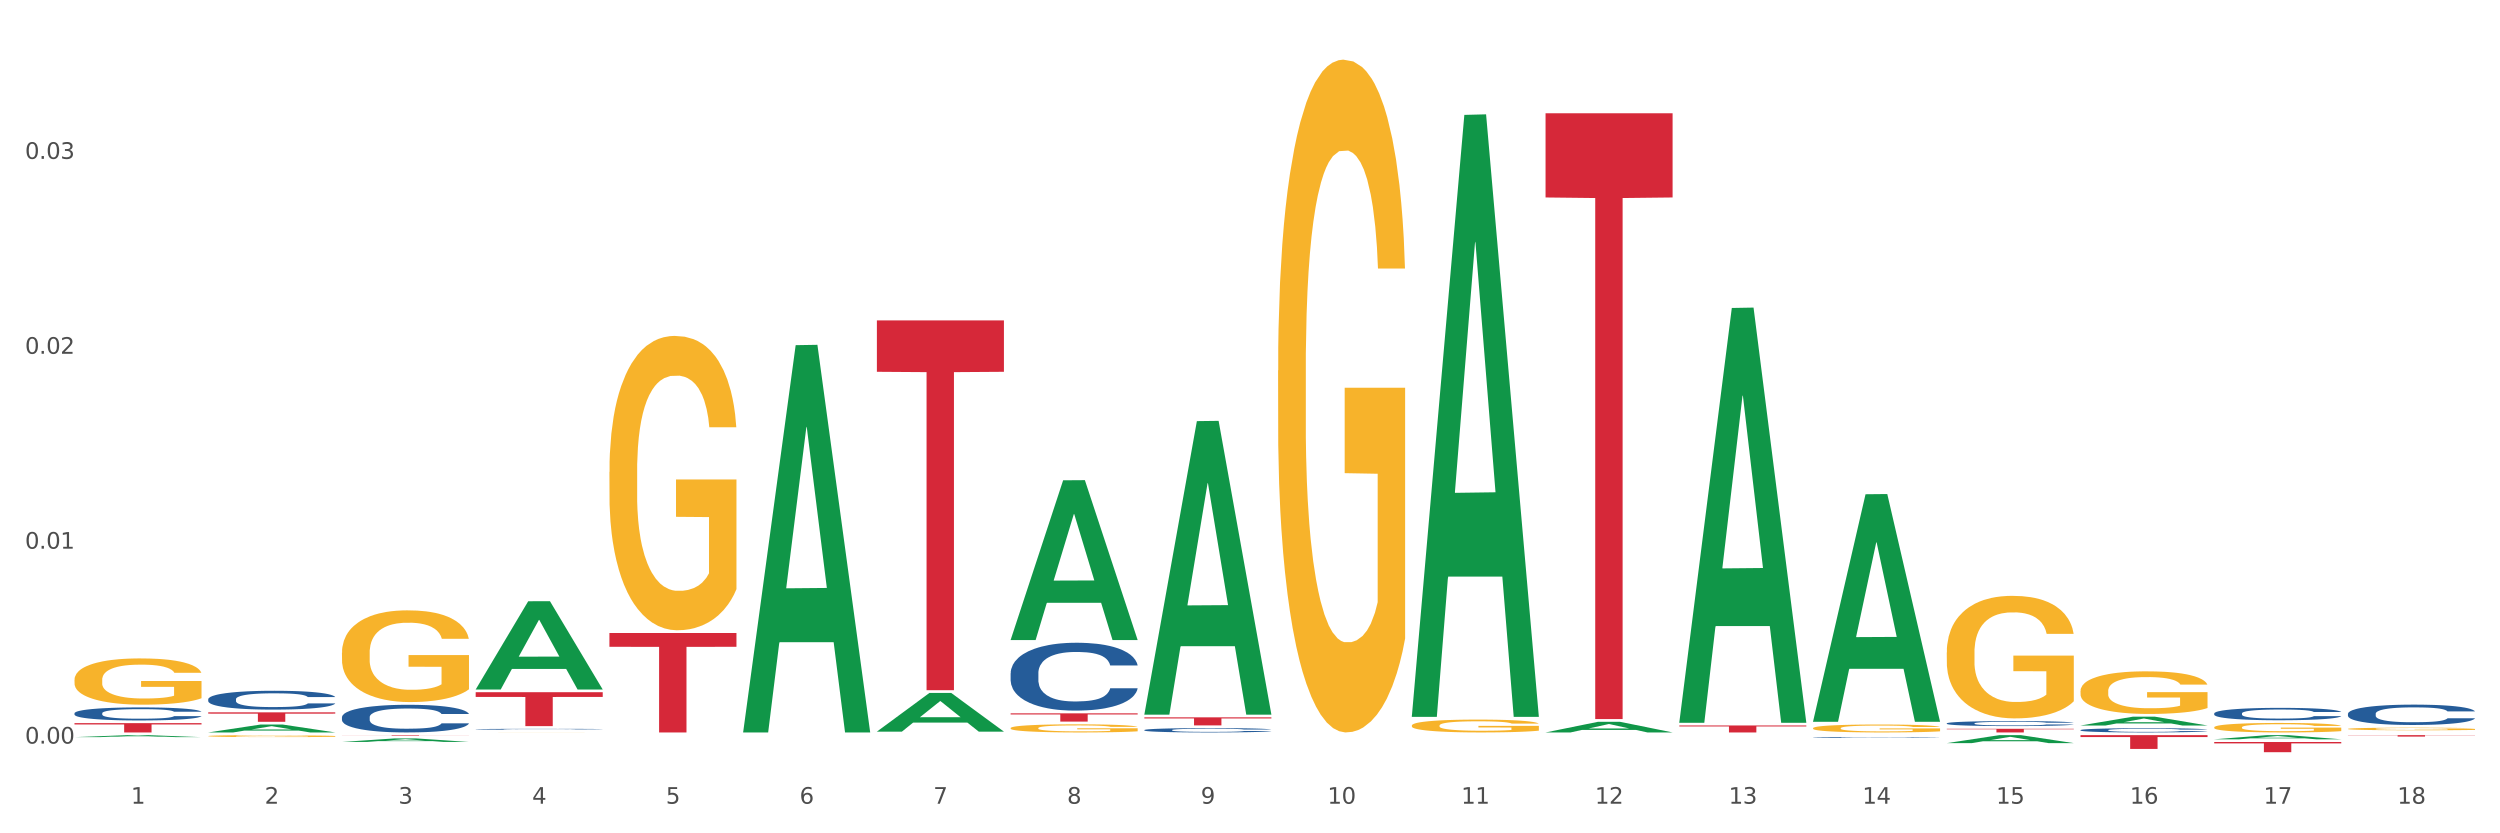
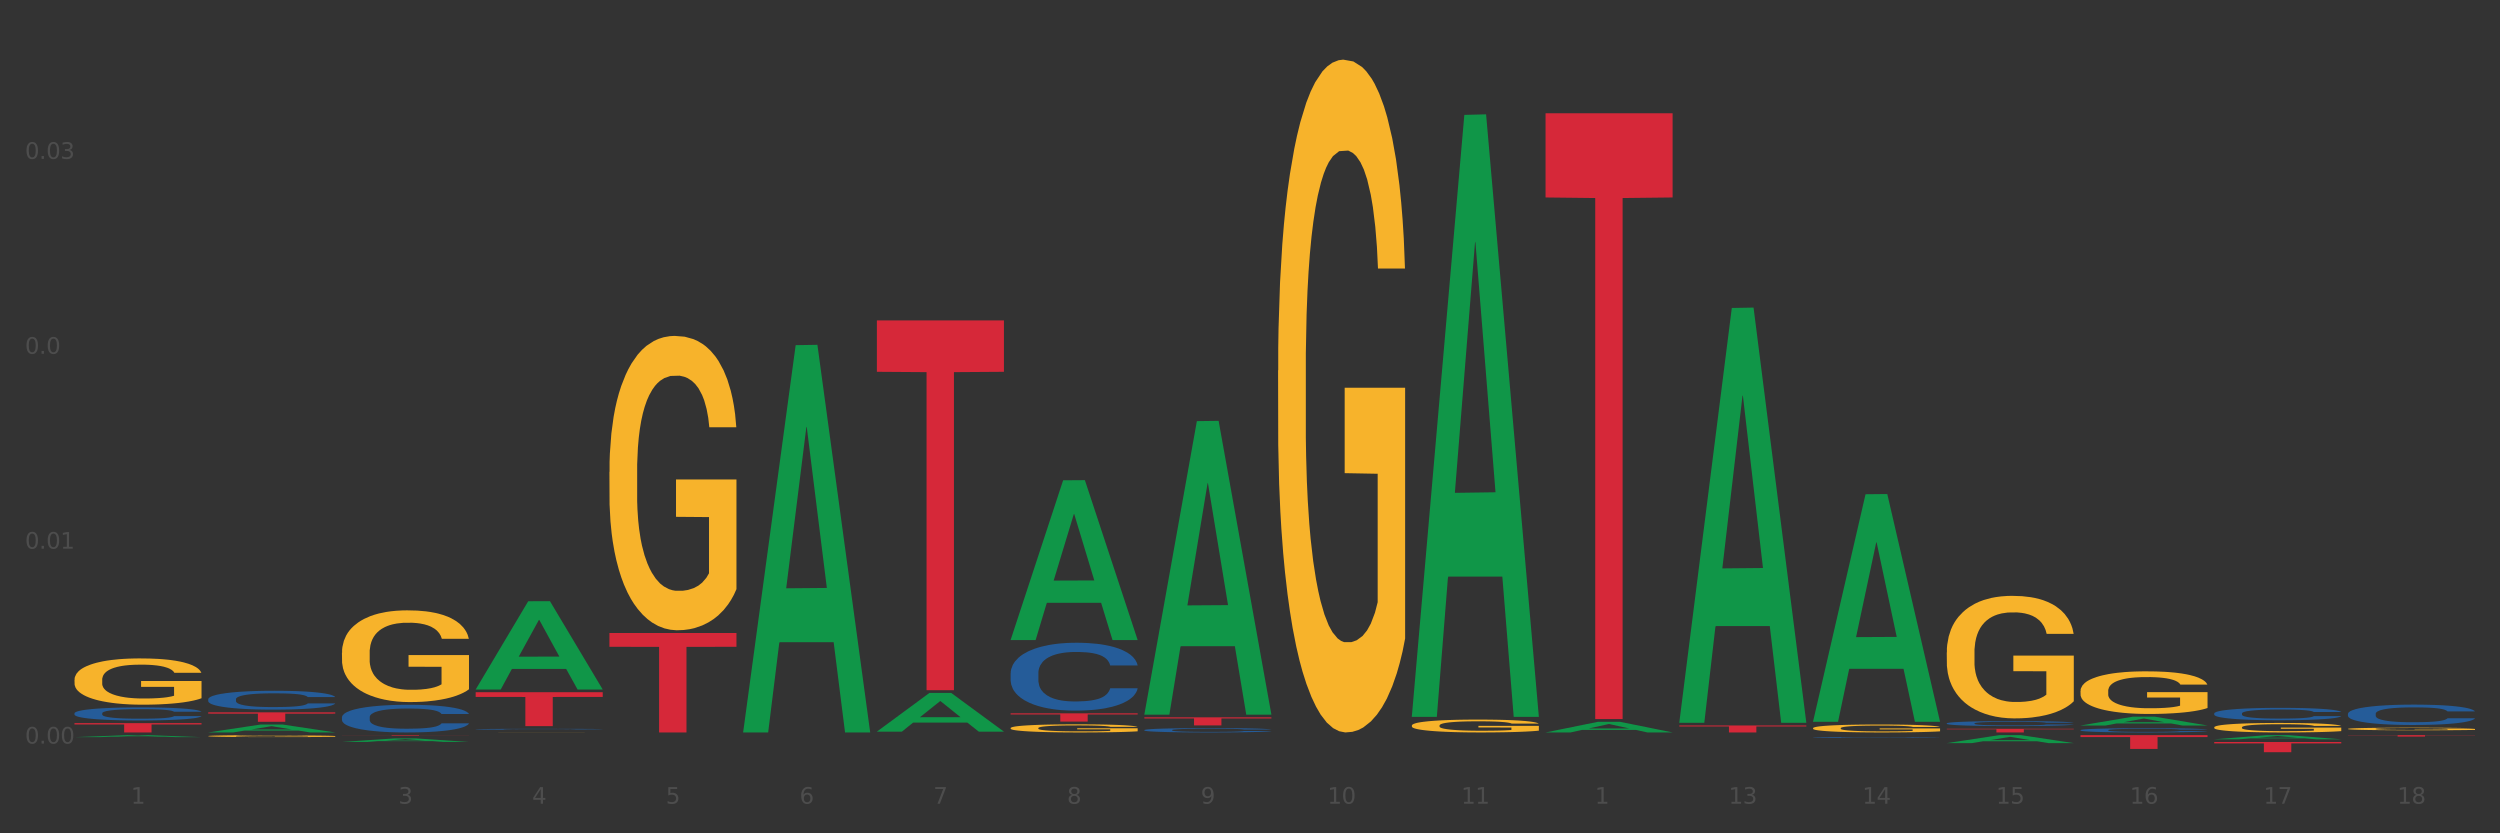
<svg xmlns="http://www.w3.org/2000/svg" xmlns:xlink="http://www.w3.org/1999/xlink" width="1080pt" height="360pt" viewBox="0 0 1080 360" version="1.1">
  <rect x="0" y="0" width="1080" height="360" fill="#333333" stroke="none" />
  <defs>
    <style type="text/css">*{stroke-linejoin: round; stroke-linecap: butt}</style>
  </defs>
  <g id="figure_1">
    <g id="patch_1">
-       <path d="M 0 360  L 1080 360  L 1080 0  L 0 0  z " style="fill: #ffffff; stroke: #ffffff; stroke-linejoin: miter" />
-     </g>
+       </g>
    <g id="axes_1">
      <g id="matplotlib.axis_1">
        <g id="xtick_1">
          <g id="text_1">
            <g style="fill: #4d4d4d" transform="translate(56.563 347.204) scale(0.096 -0.096)">
              <defs>
                <path id="DejaVuSans-31" d="M 794 531  L 1825 531  L 1825 4091  L 703 3866  L 703 4441  L 1819 4666  L 2450 4666  L 2450 531  L 3481 531  L 3481 0  L 794 0  L 794 531  z " transform="scale(0.016)" />
              </defs>
              <use xlink:href="#DejaVuSans-31" />
            </g>
          </g>
        </g>
        <g id="xtick_2">
          <g id="text_2">
            <g style="fill: #4d4d4d" transform="translate(114.336 347.204) scale(0.096 -0.096)">
              <defs>
-                 <path id="DejaVuSans-32" d="M 1228 531  L 3431 531  L 3431 0  L 469 0  L 469 531  Q 828 903 1448 1529  Q 2069 2156 2228 2338  Q 2531 2678 2651 2914  Q 2772 3150 2772 3378  Q 2772 3750 2511 3984  Q 2250 4219 1831 4219  Q 1534 4219 1204 4116  Q 875 4013 500 3803  L 500 4441  Q 881 4594 1212 4672  Q 1544 4750 1819 4750  Q 2544 4750 2975 4387  Q 3406 4025 3406 3419  Q 3406 3131 3298 2873  Q 3191 2616 2906 2266  Q 2828 2175 2409 1742  Q 1991 1309 1228 531  z " transform="scale(0.016)" />
-               </defs>
+                 </defs>
              <use xlink:href="#DejaVuSans-32" />
            </g>
          </g>
        </g>
        <g id="xtick_3">
          <g id="text_3">
            <g style="fill: #4d4d4d" transform="translate(172.109 347.204) scale(0.096 -0.096)">
              <defs>
                <path id="DejaVuSans-33" d="M 2597 2516  Q 3050 2419 3304 2112  Q 3559 1806 3559 1356  Q 3559 666 3084 287  Q 2609 -91 1734 -91  Q 1441 -91 1130 -33  Q 819 25 488 141  L 488 750  Q 750 597 1062 519  Q 1375 441 1716 441  Q 2309 441 2620 675  Q 2931 909 2931 1356  Q 2931 1769 2642 2001  Q 2353 2234 1838 2234  L 1294 2234  L 1294 2753  L 1863 2753  Q 2328 2753 2575 2939  Q 2822 3125 2822 3475  Q 2822 3834 2567 4026  Q 2313 4219 1838 4219  Q 1578 4219 1281 4162  Q 984 4106 628 3988  L 628 4550  Q 988 4650 1302 4700  Q 1616 4750 1894 4750  Q 2613 4750 3031 4423  Q 3450 4097 3450 3541  Q 3450 3153 3228 2886  Q 3006 2619 2597 2516  z " transform="scale(0.016)" />
              </defs>
              <use xlink:href="#DejaVuSans-33" />
            </g>
          </g>
        </g>
        <g id="xtick_4">
          <g id="text_4">
            <g style="fill: #4d4d4d" transform="translate(229.882 347.204) scale(0.096 -0.096)">
              <defs>
                <path id="DejaVuSans-34" d="M 2419 4116  L 825 1625  L 2419 1625  L 2419 4116  z M 2253 4666  L 3047 4666  L 3047 1625  L 3713 1625  L 3713 1100  L 3047 1100  L 3047 0  L 2419 0  L 2419 1100  L 313 1100  L 313 1709  L 2253 4666  z " transform="scale(0.016)" />
              </defs>
              <use xlink:href="#DejaVuSans-34" />
            </g>
          </g>
        </g>
        <g id="xtick_5">
          <g id="text_5">
            <g style="fill: #4d4d4d" transform="translate(287.655 347.204) scale(0.096 -0.096)">
              <defs>
                <path id="DejaVuSans-35" d="M 691 4666  L 3169 4666  L 3169 4134  L 1269 4134  L 1269 2991  Q 1406 3038 1543 3061  Q 1681 3084 1819 3084  Q 2600 3084 3056 2656  Q 3513 2228 3513 1497  Q 3513 744 3044 326  Q 2575 -91 1722 -91  Q 1428 -91 1123 -41  Q 819 9 494 109  L 494 744  Q 775 591 1075 516  Q 1375 441 1709 441  Q 2250 441 2565 725  Q 2881 1009 2881 1497  Q 2881 1984 2565 2268  Q 2250 2553 1709 2553  Q 1456 2553 1204 2497  Q 953 2441 691 2322  L 691 4666  z " transform="scale(0.016)" />
              </defs>
              <use xlink:href="#DejaVuSans-35" />
            </g>
          </g>
        </g>
        <g id="xtick_6">
          <g id="text_6">
            <g style="fill: #4d4d4d" transform="translate(345.428 347.204) scale(0.096 -0.096)">
              <defs>
                <path id="DejaVuSans-36" d="M 2113 2584  Q 1688 2584 1439 2293  Q 1191 2003 1191 1497  Q 1191 994 1439 701  Q 1688 409 2113 409  Q 2538 409 2786 701  Q 3034 994 3034 1497  Q 3034 2003 2786 2293  Q 2538 2584 2113 2584  z M 3366 4563  L 3366 3988  Q 3128 4100 2886 4159  Q 2644 4219 2406 4219  Q 1781 4219 1451 3797  Q 1122 3375 1075 2522  Q 1259 2794 1537 2939  Q 1816 3084 2150 3084  Q 2853 3084 3261 2657  Q 3669 2231 3669 1497  Q 3669 778 3244 343  Q 2819 -91 2113 -91  Q 1303 -91 875 529  Q 447 1150 447 2328  Q 447 3434 972 4092  Q 1497 4750 2381 4750  Q 2619 4750 2861 4703  Q 3103 4656 3366 4563  z " transform="scale(0.016)" />
              </defs>
              <use xlink:href="#DejaVuSans-36" />
            </g>
          </g>
        </g>
        <g id="xtick_7">
          <g id="text_7">
            <g style="fill: #4d4d4d" transform="translate(403.201 347.204) scale(0.096 -0.096)">
              <defs>
                <path id="DejaVuSans-37" d="M 525 4666  L 3525 4666  L 3525 4397  L 1831 0  L 1172 0  L 2766 4134  L 525 4134  L 525 4666  z " transform="scale(0.016)" />
              </defs>
              <use xlink:href="#DejaVuSans-37" />
            </g>
          </g>
        </g>
        <g id="xtick_8">
          <g id="text_8">
            <g style="fill: #4d4d4d" transform="translate(460.974 347.204) scale(0.096 -0.096)">
              <defs>
                <path id="DejaVuSans-38" d="M 2034 2216  Q 1584 2216 1326 1975  Q 1069 1734 1069 1313  Q 1069 891 1326 650  Q 1584 409 2034 409  Q 2484 409 2743 651  Q 3003 894 3003 1313  Q 3003 1734 2745 1975  Q 2488 2216 2034 2216  z M 1403 2484  Q 997 2584 770 2862  Q 544 3141 544 3541  Q 544 4100 942 4425  Q 1341 4750 2034 4750  Q 2731 4750 3128 4425  Q 3525 4100 3525 3541  Q 3525 3141 3298 2862  Q 3072 2584 2669 2484  Q 3125 2378 3379 2068  Q 3634 1759 3634 1313  Q 3634 634 3220 271  Q 2806 -91 2034 -91  Q 1263 -91 848 271  Q 434 634 434 1313  Q 434 1759 690 2068  Q 947 2378 1403 2484  z M 1172 3481  Q 1172 3119 1398 2916  Q 1625 2713 2034 2713  Q 2441 2713 2670 2916  Q 2900 3119 2900 3481  Q 2900 3844 2670 4047  Q 2441 4250 2034 4250  Q 1625 4250 1398 4047  Q 1172 3844 1172 3481  z " transform="scale(0.016)" />
              </defs>
              <use xlink:href="#DejaVuSans-38" />
            </g>
          </g>
        </g>
        <g id="xtick_9">
          <g id="text_9">
            <g style="fill: #4d4d4d" transform="translate(518.747 347.204) scale(0.096 -0.096)">
              <defs>
                <path id="DejaVuSans-39" d="M 703 97  L 703 672  Q 941 559 1184 500  Q 1428 441 1663 441  Q 2288 441 2617 861  Q 2947 1281 2994 2138  Q 2813 1869 2534 1725  Q 2256 1581 1919 1581  Q 1219 1581 811 2004  Q 403 2428 403 3163  Q 403 3881 828 4315  Q 1253 4750 1959 4750  Q 2769 4750 3195 4129  Q 3622 3509 3622 2328  Q 3622 1225 3098 567  Q 2575 -91 1691 -91  Q 1453 -91 1209 -44  Q 966 3 703 97  z M 1959 2075  Q 2384 2075 2632 2365  Q 2881 2656 2881 3163  Q 2881 3666 2632 3958  Q 2384 4250 1959 4250  Q 1534 4250 1286 3958  Q 1038 3666 1038 3163  Q 1038 2656 1286 2365  Q 1534 2075 1959 2075  z " transform="scale(0.016)" />
              </defs>
              <use xlink:href="#DejaVuSans-39" />
            </g>
          </g>
        </g>
        <g id="xtick_10">
          <g id="text_10">
            <g style="fill: #4d4d4d" transform="translate(573.466 347.204) scale(0.096 -0.096)">
              <defs>
                <path id="DejaVuSans-30" d="M 2034 4250  Q 1547 4250 1301 3770  Q 1056 3291 1056 2328  Q 1056 1369 1301 889  Q 1547 409 2034 409  Q 2525 409 2770 889  Q 3016 1369 3016 2328  Q 3016 3291 2770 3770  Q 2525 4250 2034 4250  z M 2034 4750  Q 2819 4750 3233 4129  Q 3647 3509 3647 2328  Q 3647 1150 3233 529  Q 2819 -91 2034 -91  Q 1250 -91 836 529  Q 422 1150 422 2328  Q 422 3509 836 4129  Q 1250 4750 2034 4750  z " transform="scale(0.016)" />
              </defs>
              <use xlink:href="#DejaVuSans-31" />
              <use xlink:href="#DejaVuSans-30" transform="translate(63.623 0)" />
            </g>
          </g>
        </g>
        <g id="xtick_11">
          <g id="text_11">
            <g style="fill: #4d4d4d" transform="translate(631.239 347.204) scale(0.096 -0.096)">
              <use xlink:href="#DejaVuSans-31" />
              <use xlink:href="#DejaVuSans-31" transform="translate(63.623 0)" />
            </g>
          </g>
        </g>
        <g id="xtick_12">
          <g id="text_12">
            <g style="fill: #4d4d4d" transform="translate(689.012 347.204) scale(0.096 -0.096)">
              <use xlink:href="#DejaVuSans-31" />
              <use xlink:href="#DejaVuSans-32" transform="translate(63.623 0)" />
            </g>
          </g>
        </g>
        <g id="xtick_13">
          <g id="text_13">
            <g style="fill: #4d4d4d" transform="translate(746.785 347.204) scale(0.096 -0.096)">
              <use xlink:href="#DejaVuSans-31" />
              <use xlink:href="#DejaVuSans-33" transform="translate(63.623 0)" />
            </g>
          </g>
        </g>
        <g id="xtick_14">
          <g id="text_14">
            <g style="fill: #4d4d4d" transform="translate(804.558 347.204) scale(0.096 -0.096)">
              <use xlink:href="#DejaVuSans-31" />
              <use xlink:href="#DejaVuSans-34" transform="translate(63.623 0)" />
            </g>
          </g>
        </g>
        <g id="xtick_15">
          <g id="text_15">
            <g style="fill: #4d4d4d" transform="translate(862.331 347.204) scale(0.096 -0.096)">
              <use xlink:href="#DejaVuSans-31" />
              <use xlink:href="#DejaVuSans-35" transform="translate(63.623 0)" />
            </g>
          </g>
        </g>
        <g id="xtick_16">
          <g id="text_16">
            <g style="fill: #4d4d4d" transform="translate(920.104 347.204) scale(0.096 -0.096)">
              <use xlink:href="#DejaVuSans-31" />
              <use xlink:href="#DejaVuSans-36" transform="translate(63.623 0)" />
            </g>
          </g>
        </g>
        <g id="xtick_17">
          <g id="text_17">
            <g style="fill: #4d4d4d" transform="translate(977.877 347.204) scale(0.096 -0.096)">
              <use xlink:href="#DejaVuSans-31" />
              <use xlink:href="#DejaVuSans-37" transform="translate(63.623 0)" />
            </g>
          </g>
        </g>
        <g id="xtick_18">
          <g id="text_18">
            <g style="fill: #4d4d4d" transform="translate(1035.65 347.204) scale(0.096 -0.096)">
              <use xlink:href="#DejaVuSans-31" />
              <use xlink:href="#DejaVuSans-38" transform="translate(63.623 0)" />
            </g>
          </g>
        </g>
        <g id="xtick_19" />
        <g id="xtick_20" />
        <g id="xtick_21" />
        <g id="xtick_22" />
        <g id="xtick_23" />
        <g id="xtick_24" />
        <g id="xtick_25" />
        <g id="xtick_26" />
        <g id="xtick_27" />
        <g id="xtick_28" />
        <g id="xtick_29" />
        <g id="xtick_30" />
        <g id="xtick_31" />
        <g id="xtick_32" />
        <g id="xtick_33" />
        <g id="xtick_34" />
        <g id="xtick_35" />
      </g>
      <g id="matplotlib.axis_2">
        <g id="ytick_1">
          <g id="text_19">
            <g style="fill: #4d4d4d" transform="translate(10.8 321.231) scale(0.096 -0.096)">
              <defs>
                <path id="DejaVuSans-2e" d="M 684 794  L 1344 794  L 1344 0  L 684 0  L 684 794  z " transform="scale(0.016)" />
              </defs>
              <use xlink:href="#DejaVuSans-30" />
              <use xlink:href="#DejaVuSans-2e" transform="translate(63.623 0)" />
              <use xlink:href="#DejaVuSans-30" transform="translate(95.41 0)" />
              <use xlink:href="#DejaVuSans-30" transform="translate(159.033 0)" />
            </g>
          </g>
        </g>
        <g id="ytick_2">
          <g id="text_20">
            <g style="fill: #4d4d4d" transform="translate(10.8 237.031) scale(0.096 -0.096)">
              <use xlink:href="#DejaVuSans-30" />
              <use xlink:href="#DejaVuSans-2e" transform="translate(63.623 0)" />
              <use xlink:href="#DejaVuSans-30" transform="translate(95.41 0)" />
              <use xlink:href="#DejaVuSans-31" transform="translate(159.033 0)" />
            </g>
          </g>
        </g>
        <g id="ytick_3">
          <g id="text_21">
            <g style="fill: #4d4d4d" transform="translate(10.8 152.83) scale(0.096 -0.096)">
              <use xlink:href="#DejaVuSans-30" />
              <use xlink:href="#DejaVuSans-2e" transform="translate(63.623 0)" />
              <use xlink:href="#DejaVuSans-30" transform="translate(95.41 0)" />
              <use xlink:href="#DejaVuSans-32" transform="translate(159.033 0)" />
            </g>
          </g>
        </g>
        <g id="ytick_4">
          <g id="text_22">
            <g style="fill: #4d4d4d" transform="translate(10.8 68.629) scale(0.096 -0.096)">
              <use xlink:href="#DejaVuSans-30" />
              <use xlink:href="#DejaVuSans-2e" transform="translate(63.623 0)" />
              <use xlink:href="#DejaVuSans-30" transform="translate(95.41 0)" />
              <use xlink:href="#DejaVuSans-33" transform="translate(159.033 0)" />
            </g>
          </g>
        </g>
        <g id="ytick_5" />
        <g id="ytick_6" />
        <g id="ytick_7" />
        <g id="ytick_8" />
      </g>
      <g id="PolyCollection_1">
        <path d="M 32.175 318.448  L 32.232 318.447  L 54.864 317.585  L 64.257 317.584  L 87.059 318.45  L 76.196 318.45  L 71.273 318.248  L 47.905 318.248  L 47.735 318.251  L 42.982 318.45  L 32.175 318.45  L 32.175 318.448  L 50.847 318.128  L 68.331 318.127  L 59.674 317.769  L 59.561 317.767  L 59.447 317.769  L 50.79 318.127  L 50.847 318.128  L 32.175 318.448  z " clip-path="url(#pd65633671b)" style="fill: #109648" />
        <path d="M 436.586 308.156  L 491.47 308.156  L 491.47 308.655  L 469.881 308.658  L 469.881 311.745  L 458.045 311.745  L 458.045 308.658  L 436.586 308.655  L 436.586 308.159  L 436.586 308.156  z " clip-path="url(#pd65633671b)" style="fill: #d62839" />
        <path d="M 378.813 138.417  L 433.697 138.417  L 433.697 160.617  L 412.108 160.767  L 412.108 298.166  L 400.272 298.166  L 400.272 160.767  L 378.813 160.617  L 378.813 138.567  L 378.813 138.417  z " clip-path="url(#pd65633671b)" style="fill: #d62839" />
        <path d="M 263.267 273.442  L 318.151 273.442  L 318.151 279.414  L 296.562 279.455  L 296.562 316.417  L 284.726 316.417  L 284.726 279.455  L 263.267 279.414  L 263.267 273.483  L 263.267 273.442  z " clip-path="url(#pd65633671b)" style="fill: #d62839" />
        <path d="M 205.494 299.042  L 260.378 299.042  L 260.378 301.077  L 238.789 301.091  L 238.789 313.684  L 226.953 313.684  L 226.953 301.091  L 205.494 301.077  L 205.494 299.056  L 205.494 299.042  z " clip-path="url(#pd65633671b)" style="fill: #d62839" />
        <path d="M 147.721 317.584  L 202.605 317.584  L 202.605 317.618  L 181.016 317.618  L 181.016 317.827  L 169.18 317.827  L 169.18 317.618  L 147.721 317.618  L 147.721 317.584  L 147.721 317.584  z " clip-path="url(#pd65633671b)" style="fill: #d62839" />
        <path d="M 89.948 307.721  L 144.832 307.721  L 144.832 308.29  L 123.243 308.294  L 123.243 311.818  L 111.407 311.818  L 111.407 308.294  L 89.948 308.29  L 89.948 307.724  L 89.948 307.721  z " clip-path="url(#pd65633671b)" style="fill: #d62839" />
        <path d="M 32.175 312.405  L 87.059 312.405  L 87.059 312.962  L 65.47 312.966  L 65.47 316.417  L 53.635 316.417  L 53.635 312.966  L 32.175 312.962  L 32.175 312.408  L 32.175 312.405  z " clip-path="url(#pd65633671b)" style="fill: #d62839" />
        <path d="M 89.948 302.069  L 90.013 302.062  L 90.013 301.854  L 90.207 301.571  L 90.921 301.051  L 91.829 300.656  L 93.386 300.195  L 94.23 300.002  L 95.333 299.786  L 97.603 299.437  L 100.198 299.139  L 102.015 298.976  L 103.377 298.872  L 106.426 298.686  L 108.178 298.604  L 109.994 298.537  L 111.551 298.492  L 114.146 298.44  L 116.222 298.418  L 118.623 298.411  L 120.634 298.418  L 123.294 298.448  L 127.186 298.537  L 128.678 298.589  L 130.69 298.678  L 132.766 298.797  L 134.452 298.916  L 136.399 299.087  L 138.41 299.31  L 140.356 299.593  L 141.718 299.853  L 142.821 300.128  L 143.794 300.463  L 144.508 300.827  L 144.832 301.132  L 132.96 301.132  L 132.636 300.857  L 131.987 300.56  L 131.338 300.359  L 130.625 300.195  L 129.522 300.009  L 128.549 299.89  L 126.927 299.749  L 125.435 299.66  L 124.202 299.608  L 122.71 299.563  L 119.531 299.519  L 117.26 299.519  L 115.833 299.534  L 114.082 299.571  L 112.589 299.623  L 110.838 299.712  L 109.475 299.809  L 108.113 299.935  L 107.335 300.024  L 106.167 300.188  L 105.388 300.322  L 104.35 300.552  L 103.766 300.716  L 102.728 301.14  L 102.274 301.452  L 102.08 301.668  L 101.95 301.906  L 101.95 303.066  L 102.339 303.586  L 102.663 303.809  L 103.183 304.062  L 104.156 304.389  L 105.583 304.709  L 107.075 304.94  L 108.308 305.081  L 109.475 305.185  L 110.643 305.267  L 112.07 305.341  L 113.238 305.386  L 114.99 305.43  L 117.066 305.453  L 118.688 305.453  L 121.996 305.416  L 123.488 305.378  L 124.916 305.326  L 126.473 305.245  L 127.705 305.155  L 128.419 305.088  L 129.587 304.947  L 130.495 304.798  L 131.273 304.627  L 131.792 304.479  L 132.376 304.256  L 132.83 304.003  L 132.96 303.869  L 144.832 303.869  L 144.573 304.137  L 144.119 304.397  L 143.21 304.746  L 142.497 304.947  L 141.394 305.192  L 140.226 305.401  L 138.604 305.631  L 137.112 305.802  L 135.555 305.951  L 133.868 306.085  L 130.819 306.271  L 129.716 306.323  L 127.381 306.412  L 125.564 306.464  L 122.905 306.516  L 120.18 306.546  L 117.325 306.553  L 114.795 306.538  L 112.006 306.494  L 110.254 306.449  L 108.308 306.382  L 106.037 306.278  L 103.896 306.152  L 101.885 306.003  L 100.004 305.832  L 98.252 305.639  L 95.981 305.319  L 94.295 305.007  L 93.062 304.717  L 92.219 304.471  L 91.375 304.159  L 90.921 303.943  L 90.207 303.423  L 89.948 302.939  L 89.948 302.069  z " clip-path="url(#pd65633671b)" style="fill: #255c99" />
        <path d="M 1014.316 314.875  L 1014.38 314.874  L 1014.38 314.837  L 1014.51 314.806  L 1015.158 314.729  L 1016.13 314.666  L 1016.843 314.632  L 1017.556 314.604  L 1018.398 314.577  L 1019.435 314.548  L 1021.314 314.506  L 1022.48 314.485  L 1023.906 314.462  L 1026.498 314.429  L 1028.377 314.411  L 1030.321 314.396  L 1033.496 314.377  L 1035.57 314.369  L 1037.773 314.363  L 1040.429 314.359  L 1042.438 314.358  L 1046.845 314.361  L 1050.603 314.37  L 1052.417 314.377  L 1054.75 314.39  L 1055.981 314.398  L 1057.99 314.414  L 1060.063 314.436  L 1061.489 314.454  L 1063.627 314.489  L 1065.247 314.524  L 1066.738 314.566  L 1067.515 314.596  L 1068.098 314.624  L 1068.617 314.655  L 1069.135 314.706  L 1057.471 314.706  L 1057.018 314.67  L 1056.305 314.636  L 1055.268 314.603  L 1054.361 314.583  L 1052.806 314.557  L 1051.38 314.541  L 1049.89 314.529  L 1048.076 314.518  L 1046.65 314.513  L 1044.641 314.509  L 1040.689 314.51  L 1038.032 314.518  L 1036.218 314.529  L 1035.051 314.538  L 1034.014 314.548  L 1032.848 314.562  L 1031.487 314.584  L 1030.515 314.603  L 1029.543 314.628  L 1028.766 314.652  L 1028.053 314.681  L 1027.47 314.712  L 1027.016 314.743  L 1026.627 314.782  L 1026.303 314.847  L 1026.303 314.987  L 1026.433 315.018  L 1026.757 315.06  L 1027.146 315.092  L 1027.794 315.13  L 1028.377 315.155  L 1029.479 315.192  L 1030.71 315.223  L 1031.682 315.242  L 1032.654 315.259  L 1034.338 315.281  L 1036.218 315.3  L 1037.838 315.311  L 1040.041 315.321  L 1041.531 315.325  L 1042.827 315.327  L 1046.002 315.327  L 1048.27 315.324  L 1050.797 315.317  L 1052.741 315.308  L 1054.361 315.296  L 1056.176 315.278  L 1057.342 315.261  L 1057.342 315.047  L 1043.086 315.046  L 1043.086 314.904  L 1069.2 314.904  L 1069.2 315.321  L 1068.098 315.342  L 1066.867 315.362  L 1065.571 315.379  L 1063.627 315.401  L 1061.295 315.421  L 1059.221 315.436  L 1057.018 315.448  L 1054.426 315.459  L 1051.056 315.469  L 1048.983 315.473  L 1046.391 315.476  L 1043.345 315.477  L 1040.689 315.475  L 1038.097 315.47  L 1035.375 315.461  L 1032.718 315.448  L 1030.71 315.435  L 1028.701 315.418  L 1026.563 315.397  L 1024.878 315.376  L 1023.582 315.358  L 1022.156 315.334  L 1020.601 315.304  L 1019.435 315.276  L 1018.398 315.247  L 1017.296 315.211  L 1016.519 315.179  L 1015.741 315.139  L 1015.288 315.109  L 1014.769 315.063  L 1014.38 314.999  L 1014.316 314.875  z " clip-path="url(#pd65633671b)" style="fill: #f7b32b" />
        <path d="M 956.543 314.211  L 956.607 314.208  L 956.607 314.073  L 956.737 313.957  L 957.385 313.676  L 958.357 313.444  L 959.07 313.32  L 959.783 313.219  L 960.625 313.118  L 961.662 313.013  L 963.541 312.859  L 964.707 312.781  L 966.133 312.698  L 968.725 312.579  L 970.604 312.511  L 972.548 312.455  L 975.723 312.388  L 977.797 312.358  L 980 312.335  L 982.656 312.32  L 984.665 312.317  L 989.072 312.328  L 992.83 312.361  L 994.644 312.388  L 996.977 312.433  L 998.208 312.463  L 1000.217 312.522  L 1002.29 312.601  L 1003.716 312.669  L 1005.854 312.796  L 1007.474 312.923  L 1008.965 313.08  L 1009.742 313.189  L 1010.325 313.29  L 1010.844 313.406  L 1011.362 313.59  L 999.698 313.59  L 999.245 313.459  L 998.532 313.335  L 997.495 313.215  L 996.588 313.14  L 995.033 313.047  L 993.607 312.987  L 992.117 312.942  L 990.303 312.904  L 988.877 312.886  L 986.868 312.871  L 982.916 312.874  L 980.259 312.904  L 978.445 312.942  L 977.278 312.976  L 976.241 313.013  L 975.075 313.065  L 973.714 313.144  L 972.742 313.215  L 971.77 313.305  L 970.993 313.395  L 970.28 313.5  L 969.697 313.612  L 969.243 313.728  L 968.854 313.871  L 968.53 314.106  L 968.53 314.619  L 968.66 314.735  L 968.984 314.889  L 969.373 315.005  L 970.021 315.144  L 970.604 315.237  L 971.706 315.372  L 972.937 315.484  L 973.909 315.556  L 974.881 315.615  L 976.565 315.698  L 978.445 315.765  L 980.065 315.806  L 982.268 315.844  L 983.758 315.859  L 985.054 315.866  L 988.229 315.866  L 990.497 315.855  L 993.024 315.829  L 994.968 315.795  L 996.588 315.754  L 998.403 315.687  L 999.569 315.623  L 999.569 314.84  L 985.313 314.837  L 985.313 314.316  L 1011.427 314.316  L 1011.427 315.844  L 1010.325 315.923  L 1009.094 315.994  L 1007.798 316.057  L 1005.854 316.136  L 1003.522 316.211  L 1001.448 316.263  L 999.245 316.308  L 996.653 316.349  L 993.283 316.387  L 991.21 316.402  L 988.618 316.413  L 985.572 316.417  L 982.916 316.409  L 980.324 316.391  L 977.602 316.357  L 974.945 316.308  L 972.937 316.26  L 970.928 316.2  L 968.79 316.121  L 967.105 316.046  L 965.809 315.979  L 964.383 315.893  L 962.828 315.78  L 961.662 315.679  L 960.625 315.574  L 959.523 315.439  L 958.746 315.323  L 957.968 315.177  L 957.515 315.069  L 956.996 314.9  L 956.607 314.664  L 956.543 314.211  z " clip-path="url(#pd65633671b)" style="fill: #f7b32b" />
        <path d="M 898.77 298.525  L 898.835 298.508  L 898.835 297.902  L 898.964 297.381  L 899.612 296.12  L 900.584 295.078  L 901.297 294.523  L 902.01 294.069  L 902.852 293.615  L 903.889 293.144  L 905.768 292.455  L 906.934 292.102  L 908.36 291.732  L 910.952 291.194  L 912.831 290.891  L 914.775 290.639  L 917.95 290.337  L 920.024 290.202  L 922.227 290.101  L 924.884 290.034  L 926.892 290.017  L 931.299 290.068  L 935.057 290.219  L 936.871 290.337  L 939.204 290.538  L 940.435 290.673  L 942.444 290.942  L 944.517 291.295  L 945.943 291.598  L 948.081 292.169  L 949.701 292.741  L 951.192 293.447  L 951.969 293.935  L 952.552 294.389  L 953.071 294.91  L 953.589 295.734  L 941.926 295.734  L 941.472 295.145  L 940.759 294.59  L 939.722 294.052  L 938.815 293.716  L 937.26 293.296  L 935.834 293.027  L 934.344 292.825  L 932.53 292.657  L 931.104 292.573  L 929.095 292.505  L 925.143 292.522  L 922.486 292.657  L 920.672 292.825  L 919.505 292.976  L 918.468 293.144  L 917.302 293.38  L 915.941 293.733  L 914.969 294.052  L 913.997 294.456  L 913.22 294.859  L 912.507 295.33  L 911.924 295.834  L 911.47 296.356  L 911.081 296.995  L 910.757 298.054  L 910.757 300.357  L 910.887 300.878  L 911.211 301.568  L 911.6 302.089  L 912.248 302.711  L 912.831 303.131  L 913.933 303.737  L 915.164 304.241  L 916.136 304.56  L 917.108 304.829  L 918.792 305.199  L 920.672 305.502  L 922.292 305.687  L 924.495 305.855  L 925.985 305.922  L 927.281 305.956  L 930.456 305.956  L 932.724 305.905  L 935.251 305.788  L 937.195 305.636  L 938.815 305.451  L 940.63 305.149  L 941.796 304.863  L 941.796 301.349  L 927.54 301.332  L 927.54 298.995  L 953.654 298.995  L 953.654 305.855  L 952.552 306.208  L 951.321 306.527  L 950.025 306.813  L 948.081 307.166  L 945.749 307.503  L 943.675 307.738  L 941.472 307.94  L 938.88 308.125  L 935.51 308.293  L 933.437 308.36  L 930.845 308.411  L 927.799 308.427  L 925.143 308.394  L 922.551 308.31  L 919.829 308.158  L 917.172 307.94  L 915.164 307.721  L 913.155 307.452  L 911.017 307.099  L 909.332 306.763  L 908.036 306.46  L 906.61 306.074  L 905.055 305.569  L 903.889 305.115  L 902.852 304.644  L 901.75 304.039  L 900.973 303.518  L 900.195 302.862  L 899.742 302.375  L 899.223 301.618  L 898.835 300.559  L 898.77 298.525  z " clip-path="url(#pd65633671b)" style="fill: #f7b32b" />
        <path d="M 840.997 281.869  L 841.062 281.821  L 841.062 280.08  L 841.191 278.582  L 841.839 274.955  L 842.811 271.958  L 843.524 270.362  L 844.237 269.057  L 845.079 267.751  L 846.116 266.398  L 847.995 264.415  L 849.161 263.4  L 850.587 262.336  L 853.179 260.789  L 855.058 259.919  L 857.002 259.194  L 860.177 258.323  L 862.251 257.937  L 864.454 257.647  L 867.111 257.453  L 869.119 257.405  L 873.526 257.55  L 877.284 257.985  L 879.098 258.323  L 881.431 258.904  L 882.662 259.29  L 884.671 260.064  L 886.744 261.079  L 888.17 261.95  L 890.308 263.593  L 891.928 265.237  L 893.419 267.268  L 894.196 268.67  L 894.779 269.975  L 895.298 271.474  L 895.816 273.843  L 884.153 273.843  L 883.699 272.151  L 882.986 270.556  L 881.949 269.009  L 881.042 268.042  L 879.487 266.833  L 878.061 266.059  L 876.571 265.479  L 874.757 264.996  L 873.331 264.754  L 871.322 264.56  L 867.37 264.609  L 864.713 264.996  L 862.899 265.479  L 861.732 265.914  L 860.695 266.398  L 859.529 267.075  L 858.168 268.09  L 857.196 269.009  L 856.224 270.169  L 855.447 271.329  L 854.734 272.683  L 854.151 274.133  L 853.697 275.632  L 853.308 277.47  L 852.984 280.516  L 852.984 287.139  L 853.114 288.638  L 853.438 290.62  L 853.827 292.119  L 854.475 293.908  L 855.058 295.117  L 856.16 296.857  L 857.391 298.308  L 858.363 299.227  L 859.335 300  L 861.019 301.064  L 862.899 301.934  L 864.519 302.466  L 866.722 302.949  L 868.212 303.143  L 869.508 303.239  L 872.683 303.239  L 874.951 303.094  L 877.478 302.756  L 879.422 302.321  L 881.042 301.789  L 882.857 300.919  L 884.023 300.097  L 884.023 289.992  L 869.767 289.944  L 869.767 283.223  L 895.881 283.223  L 895.881 302.949  L 894.779 303.965  L 893.548 304.883  L 892.252 305.705  L 890.308 306.721  L 887.976 307.688  L 885.902 308.364  L 883.699 308.945  L 881.107 309.476  L 877.737 309.96  L 875.664 310.153  L 873.072 310.298  L 870.026 310.347  L 867.37 310.25  L 864.778 310.008  L 862.056 309.573  L 859.4 308.945  L 857.391 308.316  L 855.382 307.543  L 853.244 306.527  L 851.559 305.56  L 850.263 304.69  L 848.837 303.578  L 847.282 302.127  L 846.116 300.822  L 845.079 299.468  L 843.977 297.728  L 843.2 296.229  L 842.422 294.343  L 841.969 292.941  L 841.45 290.765  L 841.062 287.72  L 840.997 281.869  z " clip-path="url(#pd65633671b)" style="fill: #f7b32b" />
        <path d="M 783.224 314.573  L 783.289 314.57  L 783.289 314.457  L 783.418 314.36  L 784.066 314.126  L 785.038 313.932  L 785.751 313.828  L 786.464 313.744  L 787.306 313.659  L 788.343 313.572  L 790.222 313.443  L 791.388 313.377  L 792.814 313.309  L 795.406 313.208  L 797.285 313.152  L 799.229 313.105  L 802.404 313.049  L 804.478 313.024  L 806.681 313.005  L 809.338 312.992  L 811.346 312.989  L 815.753 312.999  L 819.511 313.027  L 821.325 313.049  L 823.658 313.086  L 824.889 313.111  L 826.898 313.162  L 828.971 313.227  L 830.397 313.284  L 832.535 313.39  L 834.155 313.496  L 835.646 313.628  L 836.423 313.719  L 837.007 313.803  L 837.525 313.9  L 838.043 314.054  L 826.38 314.054  L 825.926 313.944  L 825.213 313.841  L 824.176 313.741  L 823.269 313.678  L 821.714 313.6  L 820.288 313.55  L 818.798 313.512  L 816.984 313.481  L 815.558 313.465  L 813.549 313.453  L 809.597 313.456  L 806.94 313.481  L 805.126 313.512  L 803.959 313.54  L 802.922 313.572  L 801.756 313.615  L 800.395 313.681  L 799.423 313.741  L 798.451 313.816  L 797.674 313.891  L 796.961 313.978  L 796.378 314.072  L 795.924 314.169  L 795.535 314.288  L 795.211 314.486  L 795.211 314.914  L 795.341 315.011  L 795.665 315.14  L 796.054 315.237  L 796.702 315.353  L 797.285 315.431  L 798.387 315.543  L 799.618 315.637  L 800.59 315.697  L 801.562 315.747  L 803.246 315.816  L 805.126 315.872  L 806.746 315.907  L 808.949 315.938  L 810.439 315.95  L 811.735 315.957  L 814.91 315.957  L 817.178 315.947  L 819.705 315.925  L 821.649 315.897  L 823.269 315.863  L 825.084 315.806  L 826.25 315.753  L 826.25 315.099  L 811.994 315.096  L 811.994 314.661  L 838.108 314.661  L 838.108 315.938  L 837.007 316.004  L 835.775 316.063  L 834.479 316.116  L 832.535 316.182  L 830.203 316.245  L 828.129 316.288  L 825.926 316.326  L 823.334 316.36  L 819.964 316.392  L 817.891 316.404  L 815.299 316.414  L 812.253 316.417  L 809.597 316.411  L 807.005 316.395  L 804.283 316.367  L 801.627 316.326  L 799.618 316.285  L 797.609 316.235  L 795.471 316.17  L 793.786 316.107  L 792.49 316.051  L 791.064 315.979  L 789.509 315.885  L 788.343 315.8  L 787.306 315.713  L 786.204 315.6  L 785.427 315.503  L 784.649 315.381  L 784.196 315.29  L 783.677 315.149  L 783.289 314.952  L 783.224 314.573  z " clip-path="url(#pd65633671b)" style="fill: #f7b32b" />
        <path d="M 609.905 313.43  L 609.97 313.425  L 609.97 313.242  L 610.099 313.085  L 610.747 312.705  L 611.719 312.39  L 612.432 312.223  L 613.145 312.086  L 613.987 311.949  L 615.024 311.807  L 616.903 311.599  L 618.069 311.493  L 619.495 311.381  L 622.087 311.219  L 623.966 311.128  L 625.91 311.051  L 629.085 310.96  L 631.159 310.92  L 633.362 310.889  L 636.019 310.869  L 638.027 310.864  L 642.434 310.879  L 646.192 310.925  L 648.006 310.96  L 650.339 311.021  L 651.57 311.062  L 653.579 311.143  L 655.653 311.249  L 657.078 311.341  L 659.216 311.513  L 660.836 311.685  L 662.327 311.898  L 663.104 312.045  L 663.688 312.182  L 664.206 312.34  L 664.724 312.588  L 653.061 312.588  L 652.607 312.411  L 651.894 312.243  L 650.857 312.081  L 649.95 311.98  L 648.395 311.853  L 646.97 311.772  L 645.479 311.711  L 643.665 311.66  L 642.239 311.635  L 640.231 311.614  L 636.278 311.619  L 633.621 311.66  L 631.807 311.711  L 630.64 311.756  L 629.604 311.807  L 628.437 311.878  L 627.076 311.985  L 626.104 312.081  L 625.132 312.203  L 624.355 312.324  L 623.642 312.466  L 623.059 312.618  L 622.605 312.776  L 622.217 312.968  L 621.893 313.288  L 621.893 313.983  L 622.022 314.14  L 622.346 314.348  L 622.735 314.505  L 623.383 314.693  L 623.966 314.819  L 625.068 315.002  L 626.299 315.154  L 627.271 315.25  L 628.243 315.332  L 629.928 315.443  L 631.807 315.534  L 633.427 315.59  L 635.63 315.641  L 637.12 315.661  L 638.416 315.671  L 641.591 315.671  L 643.859 315.656  L 646.386 315.621  L 648.33 315.575  L 649.95 315.519  L 651.765 315.428  L 652.931 315.342  L 652.931 314.282  L 638.675 314.277  L 638.675 313.572  L 664.789 313.572  L 664.789 315.641  L 663.688 315.747  L 662.456 315.844  L 661.16 315.93  L 659.216 316.036  L 656.884 316.138  L 654.81 316.209  L 652.607 316.27  L 650.015 316.326  L 646.646 316.376  L 644.572 316.397  L 641.98 316.412  L 638.935 316.417  L 636.278 316.407  L 633.686 316.381  L 630.964 316.336  L 628.308 316.27  L 626.299 316.204  L 624.29 316.123  L 622.152 316.016  L 620.467 315.915  L 619.171 315.823  L 617.745 315.707  L 616.19 315.555  L 615.024 315.418  L 613.987 315.276  L 612.886 315.093  L 612.108 314.936  L 611.33 314.738  L 610.877 314.591  L 610.358 314.363  L 609.97 314.043  L 609.905 313.43  z " clip-path="url(#pd65633671b)" style="fill: #f7b32b" />
        <path d="M 494.359 309.89  L 549.243 309.89  L 549.243 310.374  L 527.654 310.377  L 527.654 313.373  L 515.818 313.373  L 515.818 310.377  L 494.359 310.374  L 494.359 309.893  L 494.359 309.89  z " clip-path="url(#pd65633671b)" style="fill: #d62839" />
        <path d="M 552.132 160.072  L 552.197 159.807  L 552.197 150.251  L 552.326 142.022  L 552.974 122.114  L 553.946 105.657  L 554.659 96.898  L 555.372 89.731  L 556.214 82.564  L 557.251 75.131  L 559.13 64.248  L 560.296 58.674  L 561.722 52.834  L 564.314 44.34  L 566.193 39.562  L 568.137 35.581  L 571.312 30.803  L 573.386 28.679  L 575.589 27.087  L 578.246 26.025  L 580.254 25.759  L 584.661 26.556  L 588.419 28.945  L 590.233 30.803  L 592.566 33.988  L 593.797 36.112  L 595.806 40.359  L 597.88 45.933  L 599.305 50.711  L 601.443 59.736  L 603.063 68.761  L 604.554 79.909  L 605.331 87.607  L 605.915 94.774  L 606.433 103.003  L 606.951 116.009  L 595.288 116.009  L 594.834 106.719  L 594.121 97.959  L 593.084 89.465  L 592.177 84.156  L 590.622 77.52  L 589.197 73.273  L 587.706 70.088  L 585.892 67.434  L 584.466 66.106  L 582.458 65.045  L 578.505 65.31  L 575.848 67.434  L 574.034 70.088  L 572.867 72.477  L 571.831 75.131  L 570.664 78.848  L 569.303 84.422  L 568.331 89.465  L 567.359 95.836  L 566.582 102.206  L 565.869 109.639  L 565.286 117.602  L 564.832 125.831  L 564.444 135.917  L 564.12 152.64  L 564.12 189.005  L 564.249 197.234  L 564.573 208.117  L 564.962 216.346  L 565.61 226.167  L 566.193 232.803  L 567.295 242.359  L 568.526 250.322  L 569.498 255.365  L 570.47 259.613  L 572.155 265.452  L 574.034 270.23  L 575.654 273.15  L 577.857 275.804  L 579.347 276.866  L 580.643 277.397  L 583.818 277.397  L 586.086 276.601  L 588.613 274.743  L 590.557 272.354  L 592.177 269.434  L 593.992 264.656  L 595.158 260.143  L 595.158 204.666  L 580.902 204.401  L 580.902 167.505  L 607.016 167.505  L 607.016 275.804  L 605.915 281.379  L 604.683 286.422  L 603.387 290.935  L 601.443 296.509  L 599.111 301.818  L 597.037 305.534  L 594.834 308.719  L 592.242 311.639  L 588.873 314.293  L 586.799 315.355  L 584.207 316.151  L 581.162 316.417  L 578.505 315.886  L 575.913 314.559  L 573.191 312.17  L 570.535 308.719  L 568.526 305.268  L 566.517 301.021  L 564.379 295.447  L 562.694 290.138  L 561.398 285.36  L 559.972 279.255  L 558.417 271.292  L 557.251 264.125  L 556.214 256.693  L 555.113 247.137  L 554.335 238.908  L 553.557 228.556  L 553.104 220.858  L 552.585 208.913  L 552.197 192.191  L 552.132 160.072  z " clip-path="url(#pd65633671b)" style="fill: #f7b32b" />
        <path d="M 263.267 203.871  L 263.332 203.755  L 263.332 199.574  L 263.461 195.974  L 264.109 187.263  L 265.081 180.063  L 265.794 176.23  L 266.507 173.095  L 267.349 169.959  L 268.386 166.707  L 270.265 161.946  L 271.432 159.507  L 272.857 156.952  L 275.449 153.235  L 277.328 151.145  L 279.272 149.403  L 282.447 147.312  L 284.521 146.383  L 286.724 145.687  L 289.381 145.222  L 291.389 145.106  L 295.796 145.454  L 299.554 146.499  L 301.368 147.312  L 303.701 148.706  L 304.932 149.635  L 306.941 151.493  L 309.015 153.932  L 310.44 156.023  L 312.579 159.971  L 314.199 163.92  L 315.689 168.798  L 316.466 172.166  L 317.05 175.301  L 317.568 178.901  L 318.086 184.592  L 306.423 184.592  L 305.969 180.527  L 305.256 176.695  L 304.22 172.979  L 303.312 170.656  L 301.757 167.752  L 300.332 165.894  L 298.841 164.501  L 297.027 163.339  L 295.601 162.759  L 293.593 162.294  L 289.64 162.41  L 286.983 163.339  L 285.169 164.501  L 284.002 165.546  L 282.966 166.707  L 281.799 168.333  L 280.439 170.772  L 279.467 172.979  L 278.495 175.766  L 277.717 178.553  L 277.004 181.805  L 276.421 185.289  L 275.967 188.889  L 275.579 193.302  L 275.255 200.619  L 275.255 216.53  L 275.384 220.13  L 275.708 224.891  L 276.097 228.492  L 276.745 232.789  L 277.328 235.692  L 278.43 239.873  L 279.661 243.357  L 280.633 245.564  L 281.605 247.422  L 283.29 249.977  L 285.169 252.067  L 286.789 253.345  L 288.992 254.506  L 290.482 254.971  L 291.778 255.203  L 294.953 255.203  L 297.221 254.855  L 299.748 254.042  L 301.692 252.996  L 303.312 251.719  L 305.127 249.628  L 306.293 247.654  L 306.293 223.382  L 292.037 223.266  L 292.037 207.123  L 318.151 207.123  L 318.151 254.506  L 317.05 256.945  L 315.819 259.152  L 314.523 261.126  L 312.579 263.565  L 310.246 265.887  L 308.172 267.513  L 305.969 268.907  L 303.377 270.185  L 300.008 271.346  L 297.934 271.81  L 295.342 272.159  L 292.297 272.275  L 289.64 272.043  L 287.048 271.462  L 284.326 270.417  L 281.67 268.907  L 279.661 267.397  L 277.652 265.539  L 275.514 263.1  L 273.829 260.777  L 272.533 258.687  L 271.108 256.016  L 269.552 252.532  L 268.386 249.396  L 267.349 246.144  L 266.248 241.963  L 265.47 238.363  L 264.692 233.834  L 264.239 230.466  L 263.721 225.24  L 263.332 217.923  L 263.267 203.871  z " clip-path="url(#pd65633671b)" style="fill: #f7b32b" />
        <path d="M 205.494 316.413  L 205.559 316.413  L 205.559 316.413  L 205.688 316.413  L 206.336 316.412  L 207.308 316.412  L 208.021 316.412  L 208.734 316.411  L 209.576 316.411  L 210.613 316.411  L 212.492 316.411  L 213.659 316.411  L 215.084 316.411  L 217.676 316.41  L 219.555 316.41  L 221.499 316.41  L 224.674 316.41  L 226.748 316.41  L 228.951 316.41  L 231.608 316.41  L 233.616 316.41  L 238.023 316.41  L 241.781 316.41  L 243.595 316.41  L 245.928 316.41  L 247.159 316.41  L 249.168 316.41  L 251.242 316.41  L 252.667 316.411  L 254.806 316.411  L 256.426 316.411  L 257.916 316.411  L 258.694 316.411  L 259.277 316.412  L 259.795 316.412  L 260.313 316.412  L 248.65 316.412  L 248.196 316.412  L 247.483 316.412  L 246.447 316.411  L 245.539 316.411  L 243.984 316.411  L 242.559 316.411  L 241.068 316.411  L 239.254 316.411  L 237.828 316.411  L 235.82 316.411  L 231.867 316.411  L 229.21 316.411  L 227.396 316.411  L 226.229 316.411  L 225.193 316.411  L 224.026 316.411  L 222.666 316.411  L 221.694 316.411  L 220.722 316.412  L 219.944 316.412  L 219.231 316.412  L 218.648 316.412  L 218.194 316.412  L 217.806 316.413  L 217.482 316.413  L 217.482 316.414  L 217.611 316.414  L 217.935 316.414  L 218.324 316.414  L 218.972 316.415  L 219.555 316.415  L 220.657 316.415  L 221.888 316.415  L 222.86 316.415  L 223.832 316.415  L 225.517 316.416  L 227.396 316.416  L 229.016 316.416  L 231.219 316.416  L 232.709 316.416  L 234.005 316.416  L 237.18 316.416  L 239.448 316.416  L 241.975 316.416  L 243.919 316.416  L 245.539 316.416  L 247.354 316.416  L 248.52 316.415  L 248.52 316.414  L 234.264 316.414  L 234.264 316.413  L 260.378 316.413  L 260.378 316.416  L 259.277 316.416  L 258.046 316.416  L 256.75 316.416  L 254.806 316.416  L 252.473 316.416  L 250.399 316.417  L 248.196 316.417  L 245.604 316.417  L 242.235 316.417  L 240.161 316.417  L 237.569 316.417  L 234.524 316.417  L 231.867 316.417  L 229.275 316.417  L 226.553 316.417  L 223.897 316.417  L 221.888 316.417  L 219.879 316.416  L 217.741 316.416  L 216.056 316.416  L 214.76 316.416  L 213.335 316.416  L 211.779 316.416  L 210.613 316.416  L 209.576 316.415  L 208.475 316.415  L 207.697 316.415  L 206.92 316.415  L 206.466 316.415  L 205.948 316.414  L 205.559 316.414  L 205.494 316.413  z " clip-path="url(#pd65633671b)" style="fill: #f7b32b" />
        <path d="M 147.721 281.982  L 147.786 281.946  L 147.786 280.643  L 147.915 279.521  L 148.563 276.807  L 149.535 274.563  L 150.248 273.369  L 150.961 272.392  L 151.803 271.415  L 152.84 270.401  L 154.719 268.918  L 155.886 268.158  L 157.311 267.362  L 159.903 266.203  L 161.782 265.552  L 163.726 265.009  L 166.901 264.358  L 168.975 264.068  L 171.178 263.851  L 173.835 263.706  L 175.844 263.67  L 180.25 263.779  L 184.008 264.104  L 185.822 264.358  L 188.155 264.792  L 189.386 265.082  L 191.395 265.661  L 193.469 266.421  L 194.894 267.072  L 197.033 268.302  L 198.653 269.533  L 200.143 271.053  L 200.921 272.102  L 201.504 273.079  L 202.022 274.201  L 202.54 275.975  L 190.877 275.975  L 190.423 274.708  L 189.71 273.514  L 188.674 272.356  L 187.766 271.632  L 186.211 270.727  L 184.786 270.148  L 183.295 269.714  L 181.481 269.352  L 180.055 269.171  L 178.047 269.026  L 174.094 269.062  L 171.437 269.352  L 169.623 269.714  L 168.456 270.04  L 167.42 270.401  L 166.253 270.908  L 164.893 271.668  L 163.921 272.356  L 162.949 273.224  L 162.171 274.093  L 161.458 275.106  L 160.875 276.192  L 160.421 277.314  L 160.033 278.689  L 159.709 280.969  L 159.709 285.927  L 159.838 287.049  L 160.162 288.532  L 160.551 289.654  L 161.199 290.993  L 161.782 291.898  L 162.884 293.201  L 164.115 294.286  L 165.087 294.974  L 166.059 295.553  L 167.744 296.349  L 169.623 297.001  L 171.243 297.399  L 173.446 297.761  L 174.936 297.905  L 176.232 297.978  L 179.407 297.978  L 181.675 297.869  L 184.203 297.616  L 186.146 297.29  L 187.766 296.892  L 189.581 296.241  L 190.747 295.625  L 190.747 288.062  L 176.491 288.026  L 176.491 282.995  L 202.605 282.995  L 202.605 297.761  L 201.504 298.521  L 200.273 299.208  L 198.977 299.823  L 197.033 300.583  L 194.7 301.307  L 192.626 301.814  L 190.423 302.248  L 187.831 302.646  L 184.462 303.008  L 182.388 303.153  L 179.796 303.261  L 176.751 303.298  L 174.094 303.225  L 171.502 303.044  L 168.78 302.719  L 166.124 302.248  L 164.115 301.778  L 162.106 301.199  L 159.968 300.439  L 158.283 299.715  L 156.987 299.063  L 155.562 298.231  L 154.006 297.145  L 152.84 296.168  L 151.803 295.155  L 150.702 293.852  L 149.924 292.73  L 149.147 291.319  L 148.693 290.269  L 148.175 288.641  L 147.786 286.361  L 147.721 281.982  z " clip-path="url(#pd65633671b)" style="fill: #f7b32b" />
        <path d="M 89.948 317.973  L 90.013 317.973  L 90.013 317.945  L 90.142 317.921  L 90.79 317.863  L 91.762 317.816  L 92.475 317.79  L 93.188 317.769  L 94.03 317.749  L 95.067 317.727  L 96.946 317.696  L 98.113 317.679  L 99.538 317.663  L 102.13 317.638  L 104.009 317.624  L 105.953 317.613  L 109.128 317.599  L 111.202 317.593  L 113.405 317.588  L 116.062 317.585  L 118.071 317.584  L 122.477 317.586  L 126.235 317.593  L 128.049 317.599  L 130.382 317.608  L 131.613 317.614  L 133.622 317.626  L 135.696 317.643  L 137.121 317.656  L 139.26 317.683  L 140.88 317.709  L 142.37 317.741  L 143.148 317.763  L 143.731 317.784  L 144.249 317.808  L 144.768 317.846  L 133.104 317.846  L 132.65 317.819  L 131.937 317.793  L 130.901 317.769  L 129.993 317.753  L 128.438 317.734  L 127.013 317.722  L 125.522 317.713  L 123.708 317.705  L 122.282 317.701  L 120.274 317.698  L 116.321 317.699  L 113.664 317.705  L 111.85 317.713  L 110.684 317.719  L 109.647 317.727  L 108.48 317.738  L 107.12 317.754  L 106.148 317.769  L 105.176 317.787  L 104.398 317.806  L 103.685 317.827  L 103.102 317.85  L 102.648 317.874  L 102.26 317.903  L 101.936 317.952  L 101.936 318.057  L 102.065 318.081  L 102.389 318.113  L 102.778 318.136  L 103.426 318.165  L 104.009 318.184  L 105.111 318.212  L 106.342 318.235  L 107.314 318.25  L 108.286 318.262  L 109.971 318.279  L 111.85 318.293  L 113.47 318.301  L 115.673 318.309  L 117.163 318.312  L 118.459 318.313  L 121.634 318.313  L 123.902 318.311  L 126.43 318.306  L 128.373 318.299  L 129.993 318.29  L 131.808 318.276  L 132.974 318.263  L 132.974 318.103  L 118.719 318.102  L 118.719 317.995  L 144.832 317.995  L 144.832 318.309  L 143.731 318.325  L 142.5 318.34  L 141.204 318.353  L 139.26 318.369  L 136.927 318.384  L 134.853 318.395  L 132.65 318.404  L 130.058 318.413  L 126.689 318.42  L 124.615 318.423  L 122.023 318.426  L 118.978 318.427  L 116.321 318.425  L 113.729 318.421  L 111.007 318.414  L 108.351 318.404  L 106.342 318.394  L 104.333 318.382  L 102.195 318.366  L 100.51 318.35  L 99.214 318.336  L 97.789 318.319  L 96.233 318.296  L 95.067 318.275  L 94.03 318.253  L 92.929 318.226  L 92.151 318.202  L 91.374 318.172  L 90.92 318.15  L 90.402 318.115  L 90.013 318.066  L 89.948 317.973  z " clip-path="url(#pd65633671b)" style="fill: #f7b32b" />
        <path d="M 32.175 293.673  L 32.24 293.655  L 32.24 292.998  L 32.369 292.432  L 33.017 291.062  L 33.989 289.93  L 34.702 289.328  L 35.415 288.835  L 36.257 288.342  L 37.294 287.831  L 39.173 287.082  L 40.34 286.699  L 41.765 286.297  L 44.357 285.713  L 46.236 285.385  L 48.18 285.111  L 51.355 284.782  L 53.429 284.636  L 55.632 284.526  L 58.289 284.453  L 60.298 284.435  L 64.704 284.49  L 68.462 284.654  L 70.277 284.782  L 72.609 285.001  L 73.84 285.147  L 75.849 285.439  L 77.923 285.823  L 79.348 286.151  L 81.487 286.772  L 83.107 287.393  L 84.597 288.16  L 85.375 288.689  L 85.958 289.182  L 86.476 289.748  L 86.995 290.643  L 75.331 290.643  L 74.877 290.004  L 74.164 289.401  L 73.128 288.817  L 72.22 288.452  L 70.665 287.995  L 69.24 287.703  L 67.749 287.484  L 65.935 287.301  L 64.509 287.21  L 62.501 287.137  L 58.548 287.155  L 55.891 287.301  L 54.077 287.484  L 52.911 287.648  L 51.874 287.831  L 50.707 288.087  L 49.347 288.47  L 48.375 288.817  L 47.403 289.255  L 46.625 289.693  L 45.912 290.204  L 45.329 290.752  L 44.876 291.318  L 44.487 292.012  L 44.163 293.162  L 44.163 295.663  L 44.292 296.229  L 44.616 296.978  L 45.005 297.544  L 45.653 298.219  L 46.236 298.676  L 47.338 299.333  L 48.569 299.88  L 49.541 300.227  L 50.513 300.519  L 52.198 300.921  L 54.077 301.25  L 55.697 301.451  L 57.9 301.633  L 59.39 301.706  L 60.686 301.743  L 63.861 301.743  L 66.129 301.688  L 68.657 301.56  L 70.601 301.396  L 72.22 301.195  L 74.035 300.866  L 75.201 300.556  L 75.201 296.74  L 60.946 296.722  L 60.946 294.184  L 87.059 294.184  L 87.059 301.633  L 85.958 302.017  L 84.727 302.363  L 83.431 302.674  L 81.487 303.057  L 79.154 303.422  L 77.08 303.678  L 74.877 303.897  L 72.285 304.098  L 68.916 304.28  L 66.842 304.353  L 64.25 304.408  L 61.205 304.426  L 58.548 304.39  L 55.956 304.299  L 53.235 304.134  L 50.578 303.897  L 48.569 303.66  L 46.56 303.368  L 44.422 302.984  L 42.737 302.619  L 41.441 302.29  L 40.016 301.87  L 38.46 301.323  L 37.294 300.83  L 36.257 300.319  L 35.156 299.661  L 34.378 299.095  L 33.601 298.383  L 33.147 297.854  L 32.629 297.032  L 32.24 295.882  L 32.175 293.673  z " clip-path="url(#pd65633671b)" style="fill: #f7b32b" />
        <path d="M 1014.316 308.348  L 1014.381 308.339  L 1014.381 308.115  L 1014.575 307.809  L 1015.289 307.247  L 1016.197 306.822  L 1017.754 306.324  L 1018.597 306.115  L 1019.7 305.882  L 1021.971 305.504  L 1024.566 305.183  L 1026.382 305.006  L 1027.745 304.894  L 1030.794 304.693  L 1032.546 304.605  L 1034.362 304.533  L 1035.919 304.484  L 1038.514 304.428  L 1040.59 304.404  L 1042.99 304.396  L 1045.002 304.404  L 1047.661 304.436  L 1051.554 304.533  L 1053.046 304.589  L 1055.057 304.685  L 1057.133 304.814  L 1058.82 304.942  L 1060.766 305.127  L 1062.777 305.368  L 1064.724 305.673  L 1066.086 305.954  L 1067.189 306.251  L 1068.162 306.613  L 1068.876 307.006  L 1069.2 307.336  L 1057.328 307.336  L 1057.003 307.038  L 1056.355 306.717  L 1055.706 306.5  L 1054.992 306.324  L 1053.889 306.123  L 1052.916 305.994  L 1051.294 305.842  L 1049.802 305.745  L 1048.57 305.689  L 1047.078 305.641  L 1043.899 305.593  L 1041.628 305.593  L 1040.201 305.609  L 1038.449 305.649  L 1036.957 305.705  L 1035.205 305.802  L 1033.843 305.906  L 1032.481 306.042  L 1031.702 306.139  L 1030.534 306.316  L 1029.756 306.46  L 1028.718 306.709  L 1028.134 306.886  L 1027.096 307.344  L 1026.642 307.681  L 1026.447 307.914  L 1026.318 308.171  L 1026.318 309.424  L 1026.707 309.986  L 1027.031 310.227  L 1027.55 310.5  L 1028.523 310.853  L 1029.951 311.199  L 1031.443 311.448  L 1032.675 311.6  L 1033.843 311.713  L 1035.011 311.801  L 1036.438 311.881  L 1037.606 311.93  L 1039.357 311.978  L 1041.433 312.002  L 1043.055 312.002  L 1046.364 311.962  L 1047.856 311.922  L 1049.283 311.865  L 1050.84 311.777  L 1052.073 311.681  L 1052.787 311.608  L 1053.954 311.456  L 1054.863 311.295  L 1055.641 311.11  L 1056.16 310.95  L 1056.744 310.709  L 1057.198 310.436  L 1057.328 310.291  L 1069.2 310.291  L 1068.94 310.58  L 1068.486 310.861  L 1067.578 311.239  L 1066.864 311.456  L 1065.762 311.721  L 1064.594 311.946  L 1062.972 312.195  L 1061.48 312.379  L 1059.923 312.54  L 1058.236 312.685  L 1055.187 312.885  L 1054.084 312.942  L 1051.749 313.038  L 1049.932 313.094  L 1047.272 313.15  L 1044.547 313.183  L 1041.693 313.191  L 1039.163 313.175  L 1036.373 313.126  L 1034.622 313.078  L 1032.675 313.006  L 1030.405 312.893  L 1028.264 312.757  L 1026.253 312.596  L 1024.371 312.412  L 1022.62 312.203  L 1020.349 311.857  L 1018.662 311.52  L 1017.43 311.207  L 1016.586 310.942  L 1015.743 310.604  L 1015.289 310.371  L 1014.575 309.809  L 1014.316 309.287  L 1014.316 308.348  z " clip-path="url(#pd65633671b)" style="fill: #255c99" />
        <path d="M 956.543 308.199  L 956.608 308.194  L 956.608 308.057  L 956.802 307.871  L 957.516 307.528  L 958.424 307.269  L 959.981 306.966  L 960.824 306.839  L 961.927 306.697  L 964.198 306.467  L 966.793 306.271  L 968.609 306.163  L 969.972 306.095  L 973.021 305.973  L 974.773 305.919  L 976.589 305.875  L 978.146 305.845  L 980.741 305.811  L 982.817 305.796  L 985.217 305.791  L 987.229 305.796  L 989.888 305.816  L 993.781 305.875  L 995.273 305.909  L 997.284 305.968  L 999.36 306.046  L 1001.047 306.124  L 1002.993 306.237  L 1005.004 306.384  L 1006.951 306.569  L 1008.313 306.741  L 1009.416 306.922  L 1010.389 307.142  L 1011.103 307.382  L 1011.427 307.582  L 999.555 307.582  L 999.231 307.401  L 998.582 307.206  L 997.933 307.073  L 997.219 306.966  L 996.116 306.843  L 995.143 306.765  L 993.521 306.672  L 992.029 306.613  L 990.797 306.579  L 989.305 306.55  L 986.126 306.521  L 983.855 306.521  L 982.428 306.53  L 980.676 306.555  L 979.184 306.589  L 977.432 306.648  L 976.07 306.711  L 974.708 306.795  L 973.929 306.853  L 972.761 306.961  L 971.983 307.049  L 970.945 307.201  L 970.361 307.308  L 969.323 307.587  L 968.869 307.793  L 968.674 307.935  L 968.545 308.091  L 968.545 308.854  L 968.934 309.197  L 969.258 309.344  L 969.777 309.51  L 970.75 309.725  L 972.178 309.936  L 973.67 310.087  L 974.902 310.18  L 976.07 310.249  L 977.238 310.303  L 978.665 310.352  L 979.833 310.381  L 981.584 310.41  L 983.66 310.425  L 985.282 310.425  L 988.591 310.401  L 990.083 310.376  L 991.51 310.342  L 993.067 310.288  L 994.3 310.229  L 995.014 310.185  L 996.181 310.092  L 997.09 309.995  L 997.868 309.882  L 998.387 309.784  L 998.971 309.637  L 999.425 309.471  L 999.555 309.383  L 1011.427 309.383  L 1011.168 309.559  L 1010.713 309.73  L 1009.805 309.96  L 1009.092 310.092  L 1007.989 310.254  L 1006.821 310.391  L 1005.199 310.543  L 1003.707 310.655  L 1002.15 310.753  L 1000.463 310.841  L 997.414 310.963  L 996.311 310.998  L 993.976 311.056  L 992.159 311.091  L 989.499 311.125  L 986.774 311.144  L 983.92 311.149  L 981.39 311.139  L 978.6 311.11  L 976.849 311.081  L 974.902 311.037  L 972.632 310.968  L 970.491 310.885  L 968.48 310.787  L 966.598 310.675  L 964.847 310.547  L 962.576 310.337  L 960.889 310.132  L 959.657 309.941  L 958.813 309.779  L 957.97 309.574  L 957.516 309.432  L 956.802 309.089  L 956.543 308.771  L 956.543 308.199  z " clip-path="url(#pd65633671b)" style="fill: #255c99" />
        <path d="M 898.77 315.408  L 898.835 315.406  L 898.835 315.359  L 899.029 315.295  L 899.743 315.178  L 900.651 315.09  L 902.208 314.986  L 903.051 314.942  L 904.154 314.894  L 906.425 314.815  L 909.02 314.748  L 910.836 314.711  L 912.199 314.688  L 915.248 314.646  L 917 314.628  L 918.816 314.613  L 920.373 314.603  L 922.968 314.591  L 925.044 314.586  L 927.444 314.584  L 929.456 314.586  L 932.116 314.593  L 936.008 314.613  L 937.5 314.624  L 939.511 314.644  L 941.587 314.671  L 943.274 314.698  L 945.22 314.737  L 947.231 314.787  L 949.178 314.85  L 950.54 314.909  L 951.643 314.971  L 952.616 315.046  L 953.33 315.128  L 953.654 315.197  L 941.782 315.197  L 941.458 315.135  L 940.809 315.068  L 940.16 315.023  L 939.446 314.986  L 938.344 314.944  L 937.37 314.917  L 935.749 314.885  L 934.256 314.865  L 933.024 314.854  L 931.532 314.844  L 928.353 314.834  L 926.082 314.834  L 924.655 314.837  L 922.903 314.845  L 921.411 314.857  L 919.659 314.877  L 918.297 314.899  L 916.935 314.927  L 916.156 314.947  L 914.988 314.984  L 914.21 315.014  L 913.172 315.066  L 912.588 315.103  L 911.55 315.198  L 911.096 315.269  L 910.901 315.317  L 910.772 315.371  L 910.772 315.632  L 911.161 315.749  L 911.485 315.799  L 912.004 315.856  L 912.977 315.93  L 914.405 316.002  L 915.897 316.054  L 917.129 316.085  L 918.297 316.109  L 919.465 316.127  L 920.892 316.144  L 922.06 316.154  L 923.811 316.164  L 925.887 316.169  L 927.509 316.169  L 930.818 316.161  L 932.31 316.152  L 933.737 316.141  L 935.294 316.122  L 936.527 316.102  L 937.241 316.087  L 938.408 316.055  L 939.317 316.022  L 940.095 315.983  L 940.614 315.95  L 941.198 315.9  L 941.652 315.843  L 941.782 315.813  L 953.654 315.813  L 953.395 315.873  L 952.94 315.931  L 952.032 316.01  L 951.319 316.055  L 950.216 316.111  L 949.048 316.157  L 947.426 316.209  L 945.934 316.248  L 944.377 316.281  L 942.69 316.311  L 939.641 316.353  L 938.538 316.365  L 936.203 316.385  L 934.386 316.397  L 931.726 316.408  L 929.002 316.415  L 926.147 316.417  L 923.617 316.413  L 920.827 316.403  L 919.076 316.393  L 917.129 316.378  L 914.859 316.355  L 912.718 316.326  L 910.707 316.293  L 908.825 316.254  L 907.074 316.211  L 904.803 316.139  L 903.116 316.069  L 901.884 316.003  L 901.04 315.948  L 900.197 315.878  L 899.743 315.829  L 899.029 315.712  L 898.77 315.603  L 898.77 315.408  z " clip-path="url(#pd65633671b)" style="fill: #255c99" />
        <path d="M 840.997 312.482  L 841.062 312.48  L 841.062 312.425  L 841.256 312.35  L 841.97 312.213  L 842.878 312.108  L 844.435 311.986  L 845.278 311.935  L 846.381 311.878  L 848.652 311.786  L 851.247 311.707  L 853.063 311.664  L 854.426 311.636  L 857.475 311.587  L 859.227 311.565  L 861.043 311.548  L 862.6 311.536  L 865.195 311.522  L 867.271 311.516  L 869.672 311.514  L 871.683 311.516  L 874.343 311.524  L 878.235 311.548  L 879.727 311.561  L 881.738 311.585  L 883.814 311.616  L 885.501 311.648  L 887.447 311.693  L 889.458 311.752  L 891.405 311.827  L 892.767 311.896  L 893.87 311.969  L 894.843 312.057  L 895.557 312.154  L 895.881 312.234  L 884.009 312.234  L 883.685 312.161  L 883.036 312.083  L 882.387 312.03  L 881.673 311.986  L 880.571 311.937  L 879.597 311.906  L 877.976 311.868  L 876.483 311.845  L 875.251 311.831  L 873.759 311.819  L 870.58 311.807  L 868.309 311.807  L 866.882 311.811  L 865.13 311.821  L 863.638 311.835  L 861.887 311.858  L 860.524 311.884  L 859.162 311.917  L 858.383 311.941  L 857.216 311.984  L 856.437 312.02  L 855.399 312.081  L 854.815 312.124  L 853.777 312.236  L 853.323 312.319  L 853.128 312.376  L 852.999 312.439  L 852.999 312.746  L 853.388 312.883  L 853.712 312.942  L 854.231 313.009  L 855.204 313.096  L 856.632 313.181  L 858.124 313.242  L 859.356 313.279  L 860.524 313.306  L 861.692 313.328  L 863.119 313.348  L 864.287 313.36  L 866.039 313.371  L 868.115 313.377  L 869.736 313.377  L 873.045 313.367  L 874.537 313.358  L 875.964 313.344  L 877.521 313.322  L 878.754 313.299  L 879.468 313.281  L 880.635 313.244  L 881.544 313.204  L 882.322 313.159  L 882.841 313.12  L 883.425 313.061  L 883.879 312.994  L 884.009 312.958  L 895.881 312.958  L 895.622 313.029  L 895.167 313.098  L 894.259 313.19  L 893.546 313.244  L 892.443 313.308  L 891.275 313.364  L 889.653 313.425  L 888.161 313.47  L 886.604 313.509  L 884.917 313.545  L 881.868 313.594  L 880.765 313.608  L 878.43 313.631  L 876.613 313.645  L 873.953 313.659  L 871.229 313.667  L 868.374 313.669  L 865.844 313.665  L 863.054 313.653  L 861.303 313.641  L 859.356 313.623  L 857.086 313.596  L 854.945 313.562  L 852.934 313.523  L 851.052 313.478  L 849.301 313.427  L 847.03 313.342  L 845.343 313.259  L 844.111 313.183  L 843.267 313.118  L 842.424 313.035  L 841.97 312.978  L 841.256 312.84  L 840.997 312.712  L 840.997 312.482  z " clip-path="url(#pd65633671b)" style="fill: #255c99" />
        <path d="M 783.224 318.605  L 783.289 318.605  L 783.289 318.594  L 783.483 318.581  L 784.197 318.555  L 785.105 318.536  L 786.662 318.514  L 787.506 318.504  L 788.608 318.494  L 790.879 318.476  L 793.474 318.462  L 795.291 318.454  L 796.653 318.449  L 799.702 318.44  L 801.454 318.436  L 803.27 318.433  L 804.827 318.43  L 807.422 318.428  L 809.498 318.427  L 811.899 318.426  L 813.91 318.427  L 816.57 318.428  L 820.462 318.433  L 821.954 318.435  L 823.965 318.439  L 826.041 318.445  L 827.728 318.451  L 829.674 318.459  L 831.685 318.47  L 833.632 318.484  L 834.994 318.497  L 836.097 318.51  L 837.07 318.527  L 837.784 318.544  L 838.108 318.559  L 826.236 318.559  L 825.912 318.546  L 825.263 318.531  L 824.614 318.521  L 823.9 318.514  L 822.798 318.504  L 821.824 318.499  L 820.203 318.492  L 818.71 318.487  L 817.478 318.485  L 815.986 318.483  L 812.807 318.48  L 810.536 318.48  L 809.109 318.481  L 807.357 318.483  L 805.865 318.486  L 804.114 318.49  L 802.751 318.495  L 801.389 318.501  L 800.61 318.505  L 799.443 318.513  L 798.664 318.52  L 797.626 318.531  L 797.042 318.539  L 796.004 318.56  L 795.55 318.575  L 795.355 318.585  L 795.226 318.597  L 795.226 318.654  L 795.615 318.679  L 795.939 318.69  L 796.458 318.702  L 797.431 318.718  L 798.859 318.734  L 800.351 318.745  L 801.583 318.752  L 802.751 318.757  L 803.919 318.761  L 805.346 318.765  L 806.514 318.767  L 808.266 318.769  L 810.342 318.77  L 811.963 318.77  L 815.272 318.768  L 816.764 318.767  L 818.191 318.764  L 819.748 318.76  L 820.981 318.756  L 821.695 318.752  L 822.862 318.746  L 823.771 318.738  L 824.549 318.73  L 825.068 318.723  L 825.652 318.712  L 826.106 318.699  L 826.236 318.693  L 838.108 318.693  L 837.849 318.706  L 837.394 318.719  L 836.486 318.736  L 835.773 318.746  L 834.67 318.758  L 833.502 318.768  L 831.88 318.779  L 830.388 318.787  L 828.831 318.795  L 827.144 318.801  L 824.095 318.81  L 822.992 318.813  L 820.657 318.817  L 818.84 318.82  L 816.18 318.822  L 813.456 318.824  L 810.601 318.824  L 808.071 318.823  L 805.281 318.821  L 803.53 318.819  L 801.583 318.816  L 799.313 318.811  L 797.172 318.804  L 795.161 318.797  L 793.279 318.789  L 791.528 318.779  L 789.257 318.764  L 787.57 318.748  L 786.338 318.734  L 785.494 318.722  L 784.651 318.707  L 784.197 318.697  L 783.483 318.671  L 783.224 318.648  L 783.224 318.605  z " clip-path="url(#pd65633671b)" style="fill: #255c99" />
        <path d="M 494.359 315.383  L 494.424 315.381  L 494.424 315.333  L 494.618 315.268  L 495.332 315.148  L 496.24 315.057  L 497.797 314.951  L 498.641 314.907  L 499.743 314.857  L 502.014 314.776  L 504.609 314.708  L 506.426 314.67  L 507.788 314.646  L 510.837 314.603  L 512.589 314.584  L 514.405 314.569  L 515.962 314.559  L 518.557 314.547  L 520.633 314.542  L 523.034 314.54  L 525.045 314.542  L 527.705 314.548  L 531.597 314.569  L 533.089 314.581  L 535.1 314.602  L 537.176 314.629  L 538.863 314.656  L 540.809 314.696  L 542.821 314.747  L 544.767 314.812  L 546.129 314.872  L 547.232 314.936  L 548.205 315.013  L 548.919 315.097  L 549.243 315.167  L 537.371 315.167  L 537.047 315.104  L 536.398 315.035  L 535.749 314.989  L 535.036 314.951  L 533.933 314.908  L 532.96 314.881  L 531.338 314.848  L 529.846 314.828  L 528.613 314.816  L 527.121 314.806  L 523.942 314.795  L 521.671 314.795  L 520.244 314.799  L 518.492 314.807  L 517 314.819  L 515.249 314.84  L 513.886 314.862  L 512.524 314.891  L 511.745 314.912  L 510.578 314.949  L 509.799 314.98  L 508.761 315.033  L 508.177 315.071  L 507.139 315.169  L 506.685 315.241  L 506.49 315.291  L 506.361 315.345  L 506.361 315.613  L 506.75 315.733  L 507.074 315.784  L 507.593 315.843  L 508.566 315.918  L 509.994 315.992  L 511.486 316.045  L 512.718 316.077  L 513.886 316.101  L 515.054 316.12  L 516.481 316.137  L 517.649 316.148  L 519.401 316.158  L 521.477 316.163  L 523.099 316.163  L 526.407 316.155  L 527.899 316.146  L 529.327 316.134  L 530.884 316.115  L 532.116 316.095  L 532.83 316.079  L 533.998 316.047  L 534.906 316.012  L 535.684 315.973  L 536.203 315.939  L 536.787 315.887  L 537.241 315.829  L 537.371 315.798  L 549.243 315.798  L 548.984 315.86  L 548.53 315.92  L 547.621 316  L 546.908 316.047  L 545.805 316.103  L 544.637 316.151  L 543.015 316.204  L 541.523 316.244  L 539.966 316.278  L 538.279 316.309  L 535.23 316.352  L 534.127 316.364  L 531.792 316.384  L 529.975 316.396  L 527.315 316.408  L 524.591 316.415  L 521.736 316.417  L 519.206 316.413  L 516.416 316.403  L 514.665 316.393  L 512.718 316.377  L 510.448 316.353  L 508.307 316.324  L 506.296 316.29  L 504.414 316.251  L 502.663 316.206  L 500.392 316.132  L 498.705 316.06  L 497.473 315.993  L 496.629 315.937  L 495.786 315.865  L 495.332 315.815  L 494.618 315.695  L 494.359 315.584  L 494.359 315.383  z " clip-path="url(#pd65633671b)" style="fill: #255c99" />
        <path d="M 436.586 290.841  L 436.651 290.814  L 436.651 290.064  L 436.845 289.047  L 437.559 287.172  L 438.467 285.753  L 440.024 284.092  L 440.868 283.396  L 441.97 282.62  L 444.241 281.361  L 446.836 280.29  L 448.653 279.701  L 450.015 279.326  L 453.064 278.656  L 454.816 278.362  L 456.632 278.121  L 458.189 277.96  L 460.784 277.773  L 462.86 277.692  L 465.261 277.665  L 467.272 277.692  L 469.932 277.799  L 473.824 278.121  L 475.316 278.308  L 477.327 278.63  L 479.403 279.058  L 481.09 279.486  L 483.036 280.102  L 485.048 280.906  L 486.994 281.923  L 488.356 282.861  L 489.459 283.851  L 490.432 285.056  L 491.146 286.369  L 491.47 287.467  L 479.598 287.467  L 479.274 286.476  L 478.625 285.405  L 477.976 284.682  L 477.263 284.092  L 476.16 283.423  L 475.187 282.995  L 473.565 282.486  L 472.073 282.164  L 470.84 281.977  L 469.348 281.816  L 466.169 281.656  L 463.898 281.656  L 462.471 281.709  L 460.719 281.843  L 459.227 282.03  L 457.476 282.352  L 456.113 282.7  L 454.751 283.155  L 453.972 283.477  L 452.805 284.066  L 452.026 284.548  L 450.988 285.378  L 450.404 285.967  L 449.366 287.493  L 448.912 288.618  L 448.718 289.395  L 448.588 290.252  L 448.588 294.429  L 448.977 296.304  L 449.301 297.107  L 449.82 298.017  L 450.794 299.196  L 452.221 300.347  L 453.713 301.177  L 454.946 301.686  L 456.113 302.061  L 457.281 302.356  L 458.708 302.623  L 459.876 302.784  L 461.628 302.945  L 463.704 303.025  L 465.326 303.025  L 468.634 302.891  L 470.126 302.757  L 471.554 302.57  L 473.111 302.275  L 474.343 301.954  L 475.057 301.713  L 476.225 301.204  L 477.133 300.669  L 477.911 300.053  L 478.43 299.517  L 479.014 298.714  L 479.468 297.803  L 479.598 297.321  L 491.47 297.321  L 491.211 298.285  L 490.757 299.223  L 489.848 300.481  L 489.135 301.204  L 488.032 302.088  L 486.864 302.838  L 485.242 303.668  L 483.75 304.284  L 482.193 304.819  L 480.506 305.301  L 477.457 305.971  L 476.354 306.158  L 474.019 306.48  L 472.202 306.667  L 469.542 306.855  L 466.818 306.962  L 463.963 306.988  L 461.433 306.935  L 458.643 306.774  L 456.892 306.614  L 454.946 306.373  L 452.675 305.998  L 450.534 305.542  L 448.523 305.007  L 446.642 304.391  L 444.89 303.695  L 442.619 302.543  L 440.932 301.418  L 439.7 300.374  L 438.856 299.49  L 438.013 298.366  L 437.559 297.589  L 436.845 295.715  L 436.586 293.974  L 436.586 290.841  z " clip-path="url(#pd65633671b)" style="fill: #255c99" />
        <path d="M 205.494 315.027  L 205.559 315.027  L 205.559 315.017  L 205.753 315.003  L 206.467 314.978  L 207.375 314.959  L 208.932 314.937  L 209.776 314.928  L 210.879 314.918  L 213.149 314.901  L 215.744 314.887  L 217.561 314.879  L 218.923 314.874  L 221.972 314.865  L 223.724 314.861  L 225.54 314.858  L 227.097 314.856  L 229.692 314.853  L 231.768 314.852  L 234.169 314.852  L 236.18 314.852  L 238.84 314.853  L 242.732 314.858  L 244.224 314.86  L 246.236 314.865  L 248.312 314.87  L 249.998 314.876  L 251.945 314.884  L 253.956 314.895  L 255.902 314.908  L 257.264 314.921  L 258.367 314.934  L 259.34 314.95  L 260.054 314.968  L 260.378 314.982  L 248.506 314.982  L 248.182 314.969  L 247.533 314.955  L 246.884 314.945  L 246.171 314.937  L 245.068 314.928  L 244.095 314.923  L 242.473 314.916  L 240.981 314.912  L 239.748 314.909  L 238.256 314.907  L 235.077 314.905  L 232.806 314.905  L 231.379 314.906  L 229.627 314.907  L 228.135 314.91  L 226.384 314.914  L 225.021 314.919  L 223.659 314.925  L 222.88 314.929  L 221.713 314.937  L 220.934 314.943  L 219.896 314.954  L 219.312 314.962  L 218.274 314.983  L 217.82 314.998  L 217.626 315.008  L 217.496 315.019  L 217.496 315.075  L 217.885 315.1  L 218.209 315.111  L 218.728 315.123  L 219.702 315.139  L 221.129 315.154  L 222.621 315.165  L 223.854 315.172  L 225.021 315.177  L 226.189 315.181  L 227.616 315.184  L 228.784 315.187  L 230.536 315.189  L 232.612 315.19  L 234.234 315.19  L 237.542 315.188  L 239.034 315.186  L 240.462 315.184  L 242.019 315.18  L 243.251 315.175  L 243.965 315.172  L 245.133 315.165  L 246.041 315.158  L 246.819 315.15  L 247.338 315.143  L 247.922 315.132  L 248.376 315.12  L 248.506 315.114  L 260.378 315.114  L 260.119 315.127  L 259.665 315.139  L 258.756 315.156  L 258.043 315.165  L 256.94 315.177  L 255.772 315.187  L 254.15 315.198  L 252.658 315.207  L 251.101 315.214  L 249.414 315.22  L 246.365 315.229  L 245.262 315.232  L 242.927 315.236  L 241.11 315.238  L 238.45 315.241  L 235.726 315.242  L 232.871 315.243  L 230.341 315.242  L 227.551 315.24  L 225.8 315.238  L 223.854 315.234  L 221.583 315.229  L 219.442 315.223  L 217.431 315.216  L 215.55 315.208  L 213.798 315.199  L 211.527 315.183  L 209.841 315.168  L 208.608 315.154  L 207.765 315.143  L 206.921 315.128  L 206.467 315.117  L 205.753 315.092  L 205.494 315.069  L 205.494 315.027  z " clip-path="url(#pd65633671b)" style="fill: #255c99" />
        <path d="M 147.721 309.835  L 147.786 309.824  L 147.786 309.518  L 147.98 309.104  L 148.694 308.34  L 149.602 307.761  L 151.159 307.084  L 152.003 306.801  L 153.106 306.484  L 155.376 305.971  L 157.971 305.535  L 159.788 305.294  L 161.15 305.142  L 164.199 304.869  L 165.951 304.749  L 167.767 304.65  L 169.324 304.585  L 171.919 304.509  L 173.995 304.476  L 176.396 304.465  L 178.407 304.476  L 181.067 304.519  L 184.959 304.65  L 186.451 304.727  L 188.463 304.858  L 190.539 305.032  L 192.225 305.207  L 194.172 305.458  L 196.183 305.786  L 198.129 306.2  L 199.491 306.582  L 200.594 306.986  L 201.567 307.477  L 202.281 308.012  L 202.605 308.46  L 190.733 308.46  L 190.409 308.056  L 189.76 307.619  L 189.111 307.325  L 188.398 307.084  L 187.295 306.812  L 186.322 306.637  L 184.7 306.43  L 183.208 306.299  L 181.975 306.222  L 180.483 306.157  L 177.304 306.091  L 175.033 306.091  L 173.606 306.113  L 171.854 306.168  L 170.362 306.244  L 168.611 306.375  L 167.248 306.517  L 165.886 306.702  L 165.107 306.833  L 163.94 307.074  L 163.161 307.27  L 162.123 307.608  L 161.539 307.848  L 160.501 308.471  L 160.047 308.929  L 159.853 309.246  L 159.723 309.595  L 159.723 311.298  L 160.112 312.062  L 160.436 312.389  L 160.955 312.76  L 161.929 313.241  L 163.356 313.71  L 164.848 314.048  L 166.081 314.256  L 167.248 314.408  L 168.416 314.528  L 169.843 314.638  L 171.011 314.703  L 172.763 314.769  L 174.839 314.801  L 176.461 314.801  L 179.769 314.747  L 181.261 314.692  L 182.689 314.616  L 184.246 314.496  L 185.478 314.365  L 186.192 314.267  L 187.36 314.059  L 188.268 313.841  L 189.046 313.59  L 189.565 313.371  L 190.149 313.044  L 190.603 312.673  L 190.733 312.476  L 202.605 312.476  L 202.346 312.869  L 201.892 313.251  L 200.983 313.764  L 200.27 314.059  L 199.167 314.419  L 197.999 314.725  L 196.377 315.063  L 194.885 315.314  L 193.328 315.533  L 191.641 315.729  L 188.592 316.002  L 187.489 316.078  L 185.154 316.209  L 183.337 316.286  L 180.678 316.362  L 177.953 316.406  L 175.098 316.417  L 172.568 316.395  L 169.778 316.329  L 168.027 316.264  L 166.081 316.166  L 163.81 316.013  L 161.669 315.827  L 159.658 315.609  L 157.777 315.358  L 156.025 315.074  L 153.754 314.605  L 152.068 314.146  L 150.835 313.721  L 149.992 313.361  L 149.148 312.902  L 148.694 312.586  L 147.98 311.822  L 147.721 311.112  L 147.721 309.835  z " clip-path="url(#pd65633671b)" style="fill: #255c99" />
        <path d="M 436.586 314.532  L 436.651 314.529  L 436.651 314.413  L 436.78 314.314  L 437.428 314.074  L 438.4 313.876  L 439.113 313.77  L 439.826 313.684  L 440.668 313.597  L 441.705 313.508  L 443.584 313.376  L 444.75 313.309  L 446.176 313.239  L 448.768 313.136  L 450.647 313.079  L 452.591 313.031  L 455.766 312.973  L 457.84 312.948  L 460.043 312.928  L 462.7 312.916  L 464.708 312.912  L 469.115 312.922  L 472.873 312.951  L 474.687 312.973  L 477.02 313.012  L 478.251 313.037  L 480.26 313.088  L 482.334 313.156  L 483.759 313.213  L 485.898 313.322  L 487.517 313.431  L 489.008 313.565  L 489.785 313.658  L 490.369 313.744  L 490.887 313.844  L 491.405 314.001  L 479.742 314.001  L 479.288 313.889  L 478.575 313.783  L 477.539 313.68  L 476.631 313.616  L 475.076 313.536  L 473.651 313.485  L 472.16 313.447  L 470.346 313.415  L 468.92 313.399  L 466.912 313.386  L 462.959 313.389  L 460.302 313.415  L 458.488 313.447  L 457.321 313.476  L 456.285 313.508  L 455.118 313.552  L 453.757 313.62  L 452.785 313.68  L 451.814 313.757  L 451.036 313.834  L 450.323 313.924  L 449.74 314.02  L 449.286 314.119  L 448.898 314.241  L 448.574 314.442  L 448.574 314.881  L 448.703 314.98  L 449.027 315.111  L 449.416 315.21  L 450.064 315.329  L 450.647 315.409  L 451.749 315.524  L 452.98 315.62  L 453.952 315.681  L 454.924 315.732  L 456.609 315.802  L 458.488 315.86  L 460.108 315.895  L 462.311 315.927  L 463.801 315.94  L 465.097 315.946  L 468.272 315.946  L 470.54 315.937  L 473.067 315.914  L 475.011 315.886  L 476.631 315.85  L 478.446 315.793  L 479.612 315.738  L 479.612 315.069  L 465.356 315.066  L 465.356 314.621  L 491.47 314.621  L 491.47 315.927  L 490.369 315.994  L 489.137 316.055  L 487.841 316.11  L 485.898 316.177  L 483.565 316.241  L 481.491 316.286  L 479.288 316.324  L 476.696 316.359  L 473.327 316.391  L 471.253 316.404  L 468.661 316.414  L 465.616 316.417  L 462.959 316.41  L 460.367 316.394  L 457.645 316.366  L 454.989 316.324  L 452.98 316.282  L 450.971 316.231  L 448.833 316.164  L 447.148 316.1  L 445.852 316.042  L 444.426 315.969  L 442.871 315.873  L 441.705 315.786  L 440.668 315.697  L 439.567 315.581  L 438.789 315.482  L 438.011 315.357  L 437.558 315.265  L 437.039 315.121  L 436.651 314.919  L 436.586 314.532  z " clip-path="url(#pd65633671b)" style="fill: #f7b32b" />
        <path d="M 667.678 48.938  L 722.562 48.938  L 722.562 85.305  L 700.973 85.551  L 700.973 310.637  L 689.137 310.637  L 689.137 85.551  L 667.678 85.305  L 667.678 49.183  L 667.678 48.938  z " clip-path="url(#pd65633671b)" style="fill: #d62839" />
        <path d="M 32.175 308.129  L 32.24 308.124  L 32.24 307.98  L 32.434 307.784  L 33.148 307.423  L 34.056 307.15  L 35.613 306.831  L 36.457 306.697  L 37.56 306.547  L 39.83 306.305  L 42.425 306.099  L 44.242 305.985  L 45.604 305.913  L 48.653 305.784  L 50.405 305.728  L 52.221 305.681  L 53.778 305.65  L 56.373 305.614  L 58.449 305.599  L 60.85 305.594  L 62.861 305.599  L 65.521 305.619  L 69.413 305.681  L 70.905 305.717  L 72.917 305.779  L 74.993 305.862  L 76.679 305.944  L 78.626 306.063  L 80.637 306.217  L 82.583 306.413  L 83.945 306.594  L 85.048 306.784  L 86.021 307.016  L 86.735 307.269  L 87.059 307.48  L 75.187 307.48  L 74.863 307.289  L 74.214 307.083  L 73.565 306.944  L 72.852 306.831  L 71.749 306.702  L 70.776 306.619  L 69.154 306.521  L 67.662 306.46  L 66.429 306.423  L 64.937 306.393  L 61.758 306.362  L 59.487 306.362  L 58.06 306.372  L 56.309 306.398  L 54.816 306.434  L 53.065 306.496  L 51.702 306.563  L 50.34 306.65  L 49.562 306.712  L 48.394 306.826  L 47.615 306.918  L 46.577 307.078  L 45.993 307.191  L 44.955 307.485  L 44.501 307.702  L 44.307 307.851  L 44.177 308.016  L 44.177 308.82  L 44.566 309.181  L 44.891 309.335  L 45.41 309.511  L 46.383 309.737  L 47.81 309.959  L 49.302 310.119  L 50.535 310.217  L 51.702 310.289  L 52.87 310.346  L 54.297 310.397  L 55.465 310.428  L 57.217 310.459  L 59.293 310.474  L 60.915 310.474  L 64.223 310.449  L 65.715 310.423  L 67.143 310.387  L 68.7 310.33  L 69.932 310.268  L 70.646 310.222  L 71.814 310.124  L 72.722 310.021  L 73.5 309.902  L 74.019 309.799  L 74.603 309.645  L 75.057 309.469  L 75.187 309.377  L 87.059 309.377  L 86.8 309.562  L 86.346 309.743  L 85.437 309.985  L 84.724 310.124  L 83.621 310.294  L 82.453 310.438  L 80.831 310.598  L 79.339 310.717  L 77.782 310.82  L 76.095 310.913  L 73.046 311.041  L 71.943 311.077  L 69.608 311.139  L 67.791 311.175  L 65.132 311.211  L 62.407 311.232  L 59.552 311.237  L 57.022 311.227  L 54.233 311.196  L 52.481 311.165  L 50.535 311.119  L 48.264 311.047  L 46.123 310.959  L 44.112 310.856  L 42.231 310.737  L 40.479 310.603  L 38.208 310.382  L 36.522 310.165  L 35.289 309.964  L 34.446 309.794  L 33.602 309.578  L 33.148 309.428  L 32.434 309.067  L 32.175 308.732  L 32.175 308.129  z " clip-path="url(#pd65633671b)" style="fill: #255c99" />
        <path d="M 840.997 314.836  L 895.881 314.836  L 895.881 315.056  L 874.291 315.057  L 874.291 316.417  L 862.456 316.417  L 862.456 315.057  L 840.997 315.056  L 840.997 314.837  L 840.997 314.836  z " clip-path="url(#pd65633671b)" style="fill: #d62839" />
        <path d="M 725.451 313.407  L 780.335 313.407  L 780.335 313.825  L 758.746 313.828  L 758.746 316.417  L 746.91 316.417  L 746.91 313.828  L 725.451 313.825  L 725.451 313.41  L 725.451 313.407  z " clip-path="url(#pd65633671b)" style="fill: #d62839" />
        <path d="M 840.997 321.027  L 841.053 321.024  L 863.686 317.587  L 873.079 317.584  L 895.881 321.034  L 885.017 321.034  L 880.095 320.23  L 856.726 320.23  L 856.557 320.243  L 851.804 321.034  L 840.997 321.034  L 840.997 321.027  L 859.669 319.751  L 877.152 319.748  L 868.495 318.319  L 868.382 318.313  L 868.269 318.323  L 859.612 319.748  L 859.669 319.751  L 840.997 321.027  z " clip-path="url(#pd65633671b)" style="fill: #109648" />
        <path d="M 783.224 311.637  L 783.28 311.545  L 805.913 213.514  L 815.306 213.422  L 838.108 311.822  L 827.244 311.822  L 822.322 288.908  L 798.953 288.908  L 798.784 289.278  L 794.031 311.822  L 783.224 311.822  L 783.224 311.637  L 801.896 275.234  L 819.38 275.141  L 810.722 234.395  L 810.609 234.211  L 810.496 234.488  L 801.839 275.141  L 801.896 275.234  L 783.224 311.637  z " clip-path="url(#pd65633671b)" style="fill: #109648" />
        <path d="M 725.451 311.903  L 725.507 311.734  L 748.14 133.043  L 757.533 132.875  L 780.335 312.24  L 769.471 312.24  L 764.549 270.472  L 741.181 270.472  L 741.011 271.146  L 736.258 312.24  L 725.451 312.24  L 725.451 311.903  L 744.123 245.546  L 761.607 245.378  L 752.95 171.105  L 752.836 170.769  L 752.723 171.274  L 744.066 245.378  L 744.123 245.546  L 725.451 311.903  z " clip-path="url(#pd65633671b)" style="fill: #109648" />
        <path d="M 898.77 313.41  L 898.826 313.406  L 921.459 309.598  L 930.852 309.595  L 953.654 313.417  L 942.79 313.417  L 937.868 312.527  L 914.499 312.527  L 914.33 312.541  L 909.577 313.417  L 898.77 313.417  L 898.77 313.41  L 917.442 311.996  L 934.925 311.992  L 926.268 310.409  L 926.155 310.402  L 926.042 310.413  L 917.385 311.992  L 917.442 311.996  L 898.77 313.41  z " clip-path="url(#pd65633671b)" style="fill: #109648" />
        <path d="M 667.678 316.408  L 667.734 316.404  L 690.367 311.809  L 699.76 311.804  L 722.562 316.417  L 711.698 316.417  L 706.776 315.343  L 683.408 315.343  L 683.238 315.36  L 678.485 316.417  L 667.678 316.417  L 667.678 316.408  L 686.35 314.702  L 703.834 314.697  L 695.177 312.787  L 695.063 312.779  L 694.95 312.792  L 686.293 314.697  L 686.35 314.702  L 667.678 316.408  z " clip-path="url(#pd65633671b)" style="fill: #109648" />
        <path d="M 609.905 309.208  L 609.961 308.963  L 632.594 49.634  L 641.987 49.389  L 664.789 309.697  L 653.925 309.697  L 649.003 249.08  L 625.635 249.08  L 625.465 250.058  L 620.712 309.697  L 609.905 309.697  L 609.905 309.208  L 628.577 212.906  L 646.061 212.662  L 637.404 104.872  L 637.29 104.384  L 637.177 105.117  L 628.52 212.662  L 628.577 212.906  L 609.905 309.208  z " clip-path="url(#pd65633671b)" style="fill: #109648" />
        <path d="M 494.359 308.484  L 494.415 308.365  L 517.048 181.926  L 526.441 181.807  L 549.243 308.723  L 538.379 308.723  L 533.457 279.169  L 510.089 279.169  L 509.919 279.645  L 505.166 308.723  L 494.359 308.723  L 494.359 308.484  L 513.031 261.531  L 530.515 261.412  L 521.858 208.858  L 521.744 208.62  L 521.631 208.978  L 512.974 261.412  L 513.031 261.531  L 494.359 308.484  z " clip-path="url(#pd65633671b)" style="fill: #109648" />
        <path d="M 956.543 319.376  L 956.599 319.374  L 979.232 317.586  L 988.625 317.584  L 1011.427 319.379  L 1000.563 319.379  L 995.641 318.961  L 972.272 318.961  L 972.103 318.968  L 967.35 319.379  L 956.543 319.379  L 956.543 319.376  L 975.215 318.712  L 992.698 318.71  L 984.041 317.967  L 983.928 317.963  L 983.815 317.968  L 975.158 318.71  L 975.215 318.712  L 956.543 319.376  z " clip-path="url(#pd65633671b)" style="fill: #109648" />
        <path d="M 378.813 316.038  L 378.869 316.022  L 401.502 299.349  L 410.895 299.333  L 433.697 316.069  L 422.834 316.069  L 417.911 312.172  L 394.543 312.172  L 394.373 312.235  L 389.62 316.069  L 378.813 316.069  L 378.813 316.038  L 397.485 309.846  L 414.969 309.831  L 406.312 302.9  L 406.198 302.869  L 406.085 302.916  L 397.428 309.831  L 397.485 309.846  L 378.813 316.038  z " clip-path="url(#pd65633671b)" style="fill: #109648" />
        <path d="M 321.04 316.102  L 321.096 315.945  L 343.729 149.115  L 353.122 148.958  L 375.924 316.417  L 365.061 316.417  L 360.138 277.422  L 336.77 277.422  L 336.6 278.051  L 331.847 316.417  L 321.04 316.417  L 321.04 316.102  L 339.712 254.15  L 357.196 253.993  L 348.539 184.651  L 348.425 184.336  L 348.312 184.808  L 339.655 253.993  L 339.712 254.15  L 321.04 316.102  z " clip-path="url(#pd65633671b)" style="fill: #109648" />
        <path d="M 205.494 297.803  L 205.551 297.767  L 228.183 259.74  L 237.576 259.704  L 260.378 297.875  L 249.515 297.875  L 244.592 288.986  L 221.224 288.986  L 221.054 289.129  L 216.301 297.875  L 205.494 297.875  L 205.494 297.803  L 224.166 283.682  L 241.65 283.646  L 232.993 267.84  L 232.88 267.768  L 232.766 267.876  L 224.109 283.646  L 224.166 283.682  L 205.494 297.803  z " clip-path="url(#pd65633671b)" style="fill: #109648" />
        <path d="M 898.77 317.584  L 953.654 317.584  L 953.654 318.413  L 932.064 318.419  L 932.064 323.548  L 920.229 323.548  L 920.229 318.419  L 898.77 318.413  L 898.77 317.59  L 898.77 317.584  z " clip-path="url(#pd65633671b)" style="fill: #d62839" />
        <path d="M 147.721 320.519  L 147.778 320.518  L 170.41 318.995  L 179.803 318.994  L 202.605 320.522  L 191.742 320.522  L 186.819 320.166  L 163.451 320.166  L 163.281 320.172  L 158.528 320.522  L 147.721 320.522  L 147.721 320.519  L 166.393 319.954  L 183.877 319.952  L 175.22 319.32  L 175.107 319.317  L 174.993 319.321  L 166.336 319.952  L 166.393 319.954  L 147.721 320.519  z " clip-path="url(#pd65633671b)" style="fill: #109648" />
        <path d="M 956.543 320.546  L 1011.427 320.546  L 1011.427 321.158  L 989.837 321.162  L 989.837 324.95  L 978.002 324.95  L 978.002 321.162  L 956.543 321.158  L 956.543 320.551  L 956.543 320.546  z " clip-path="url(#pd65633671b)" style="fill: #d62839" />
        <path d="M 1014.316 317.584  L 1069.2 317.584  L 1069.2 317.669  L 1047.61 317.67  L 1047.61 318.199  L 1035.775 318.199  L 1035.775 317.67  L 1014.316 317.669  L 1014.316 317.585  L 1014.316 317.584  z " clip-path="url(#pd65633671b)" style="fill: #d62839" />
        <path d="M 89.948 316.41  L 90.005 316.407  L 112.637 312.988  L 122.03 312.985  L 144.832 316.417  L 133.969 316.417  L 129.046 315.618  L 105.678 315.618  L 105.508 315.631  L 100.755 316.417  L 89.948 316.417  L 89.948 316.41  L 108.62 315.141  L 126.104 315.138  L 117.447 313.717  L 117.334 313.71  L 117.22 313.72  L 108.563 315.138  L 108.62 315.141  L 89.948 316.41  z " clip-path="url(#pd65633671b)" style="fill: #109648" />
        <path d="M 436.586 276.368  L 436.642 276.304  L 459.275 207.487  L 468.668 207.422  L 491.47 276.498  L 480.606 276.498  L 475.684 260.413  L 452.316 260.413  L 452.146 260.672  L 447.393 276.498  L 436.586 276.498  L 436.586 276.368  L 455.258 250.814  L 472.742 250.749  L 464.085 222.145  L 463.971 222.016  L 463.858 222.21  L 455.201 250.749  L 455.258 250.814  L 436.586 276.368  z " clip-path="url(#pd65633671b)" style="fill: #109648" />
      </g>
    </g>
  </g>
  <defs>
    <clipPath id="pd65633671b">
      <rect x="32.175" y="10.8" width="1037.025" height="329.109" />
    </clipPath>
  </defs>
</svg>